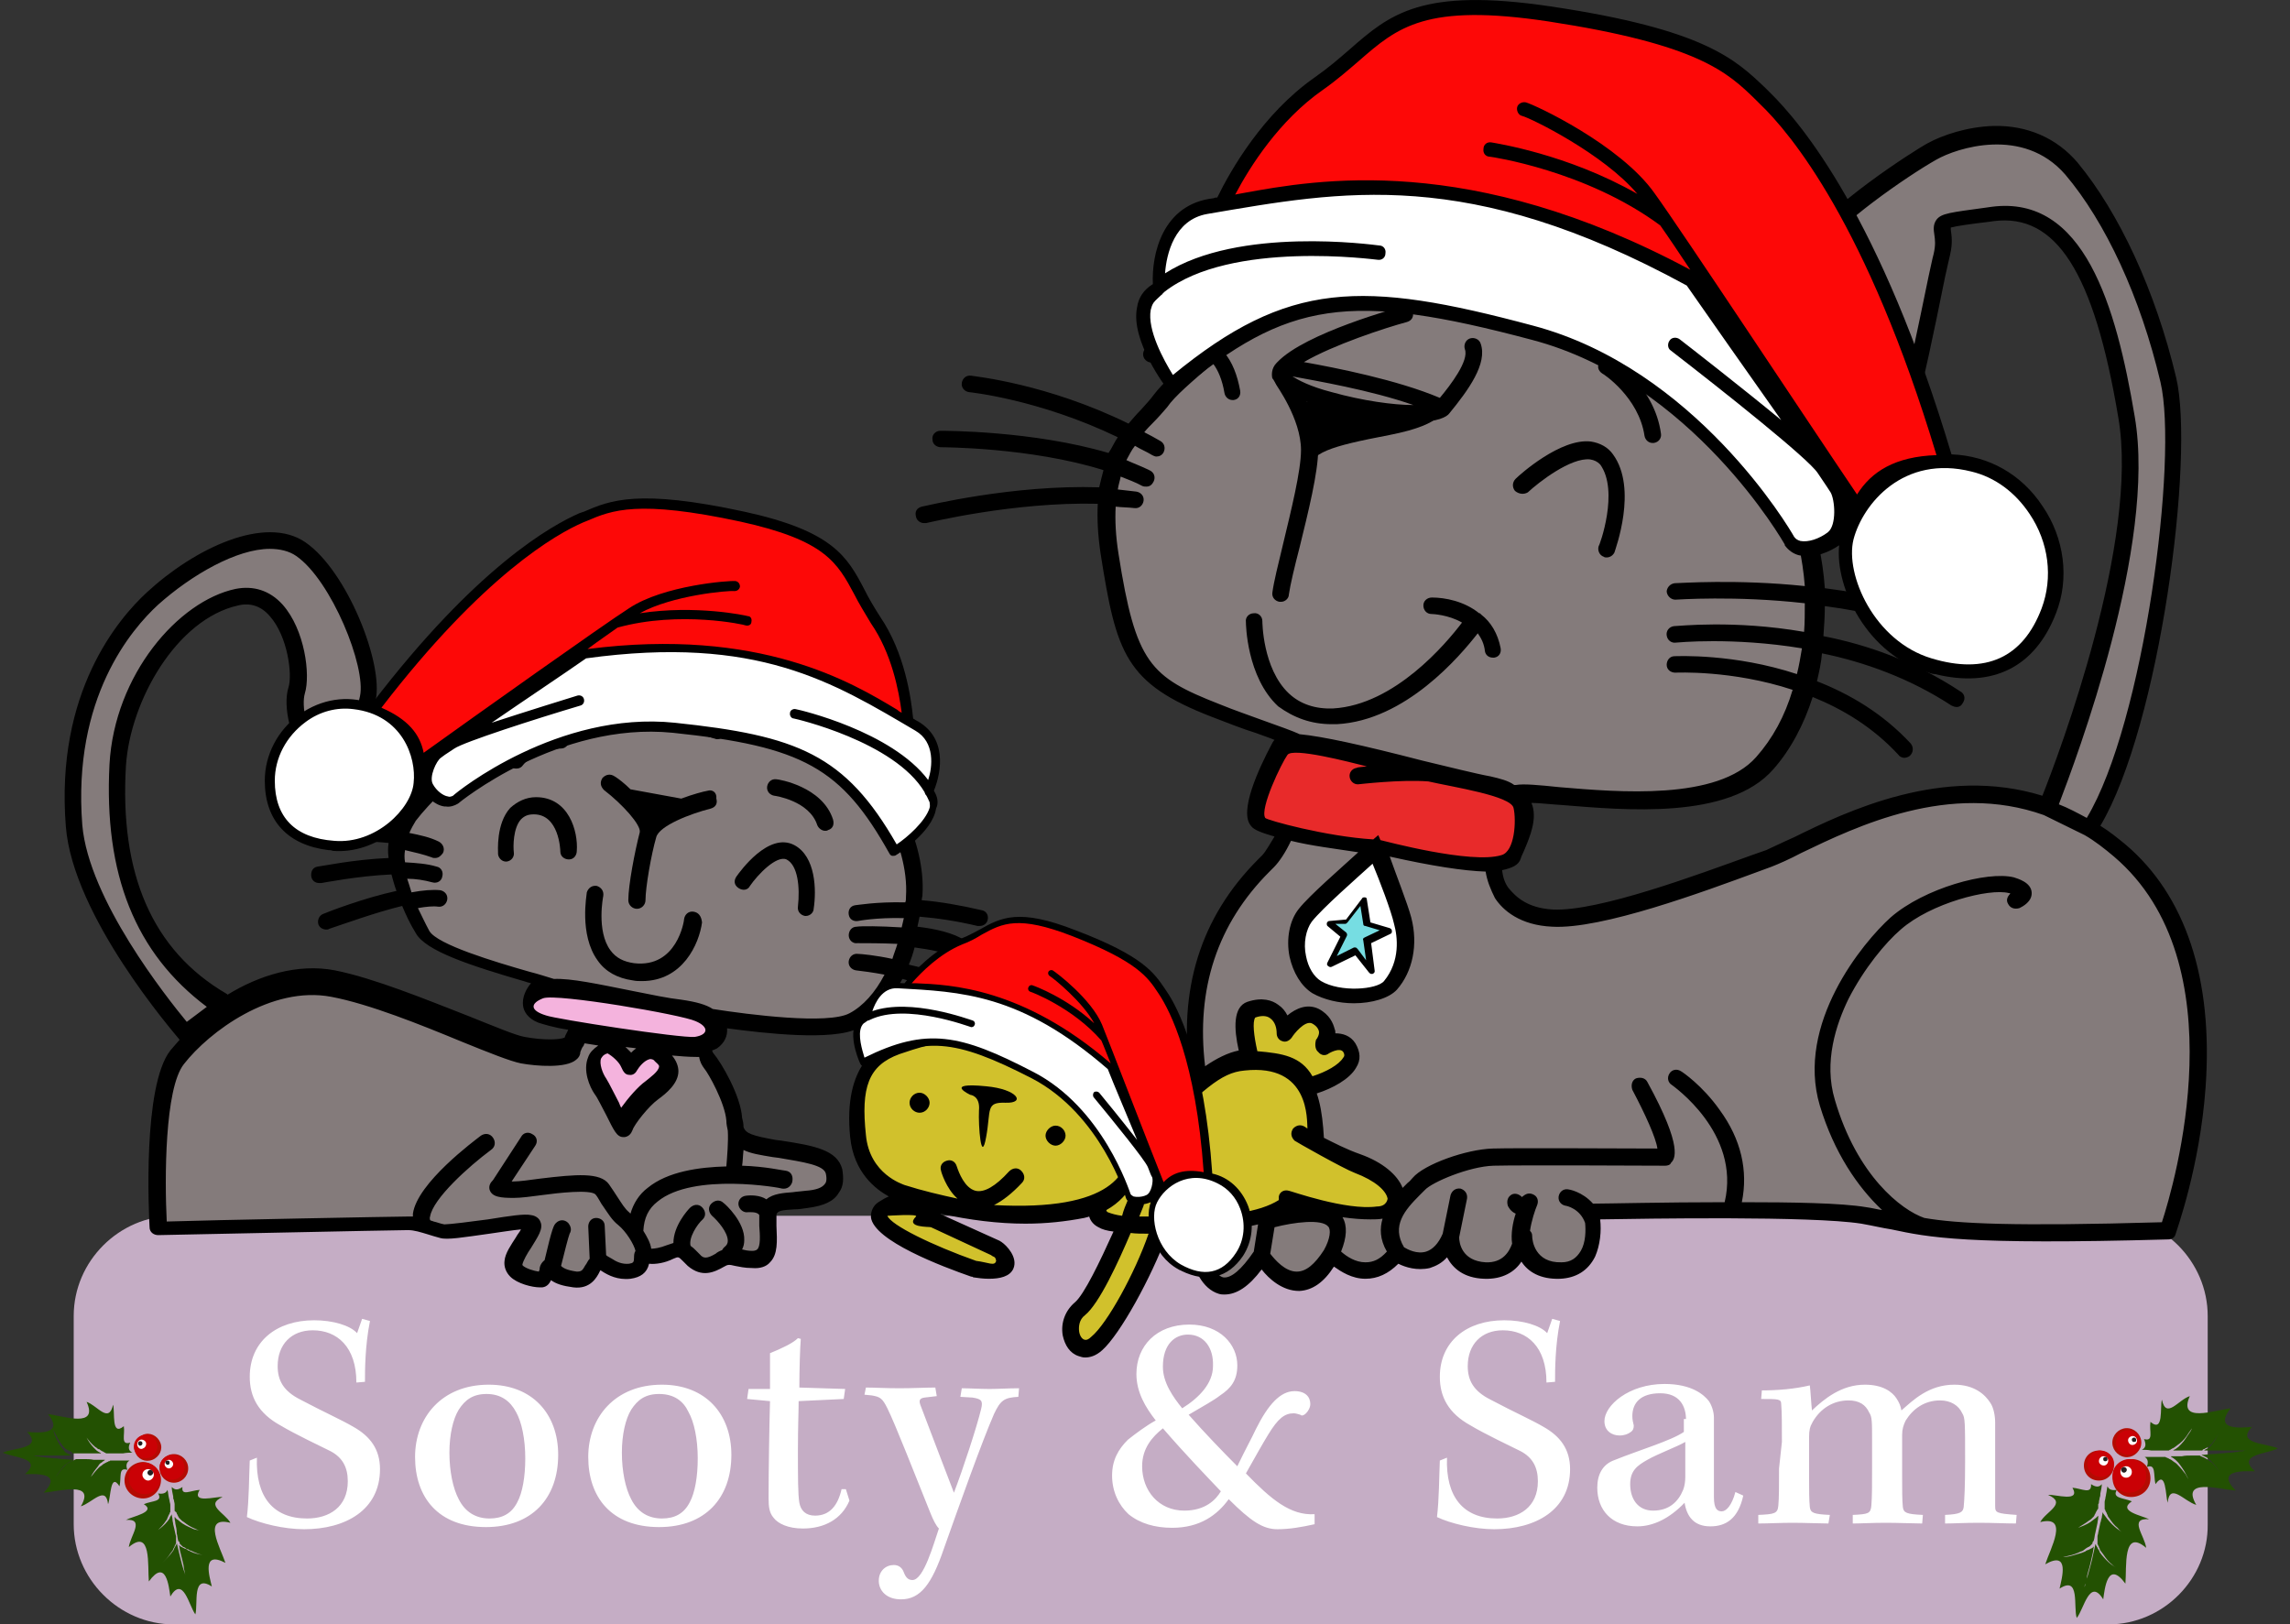
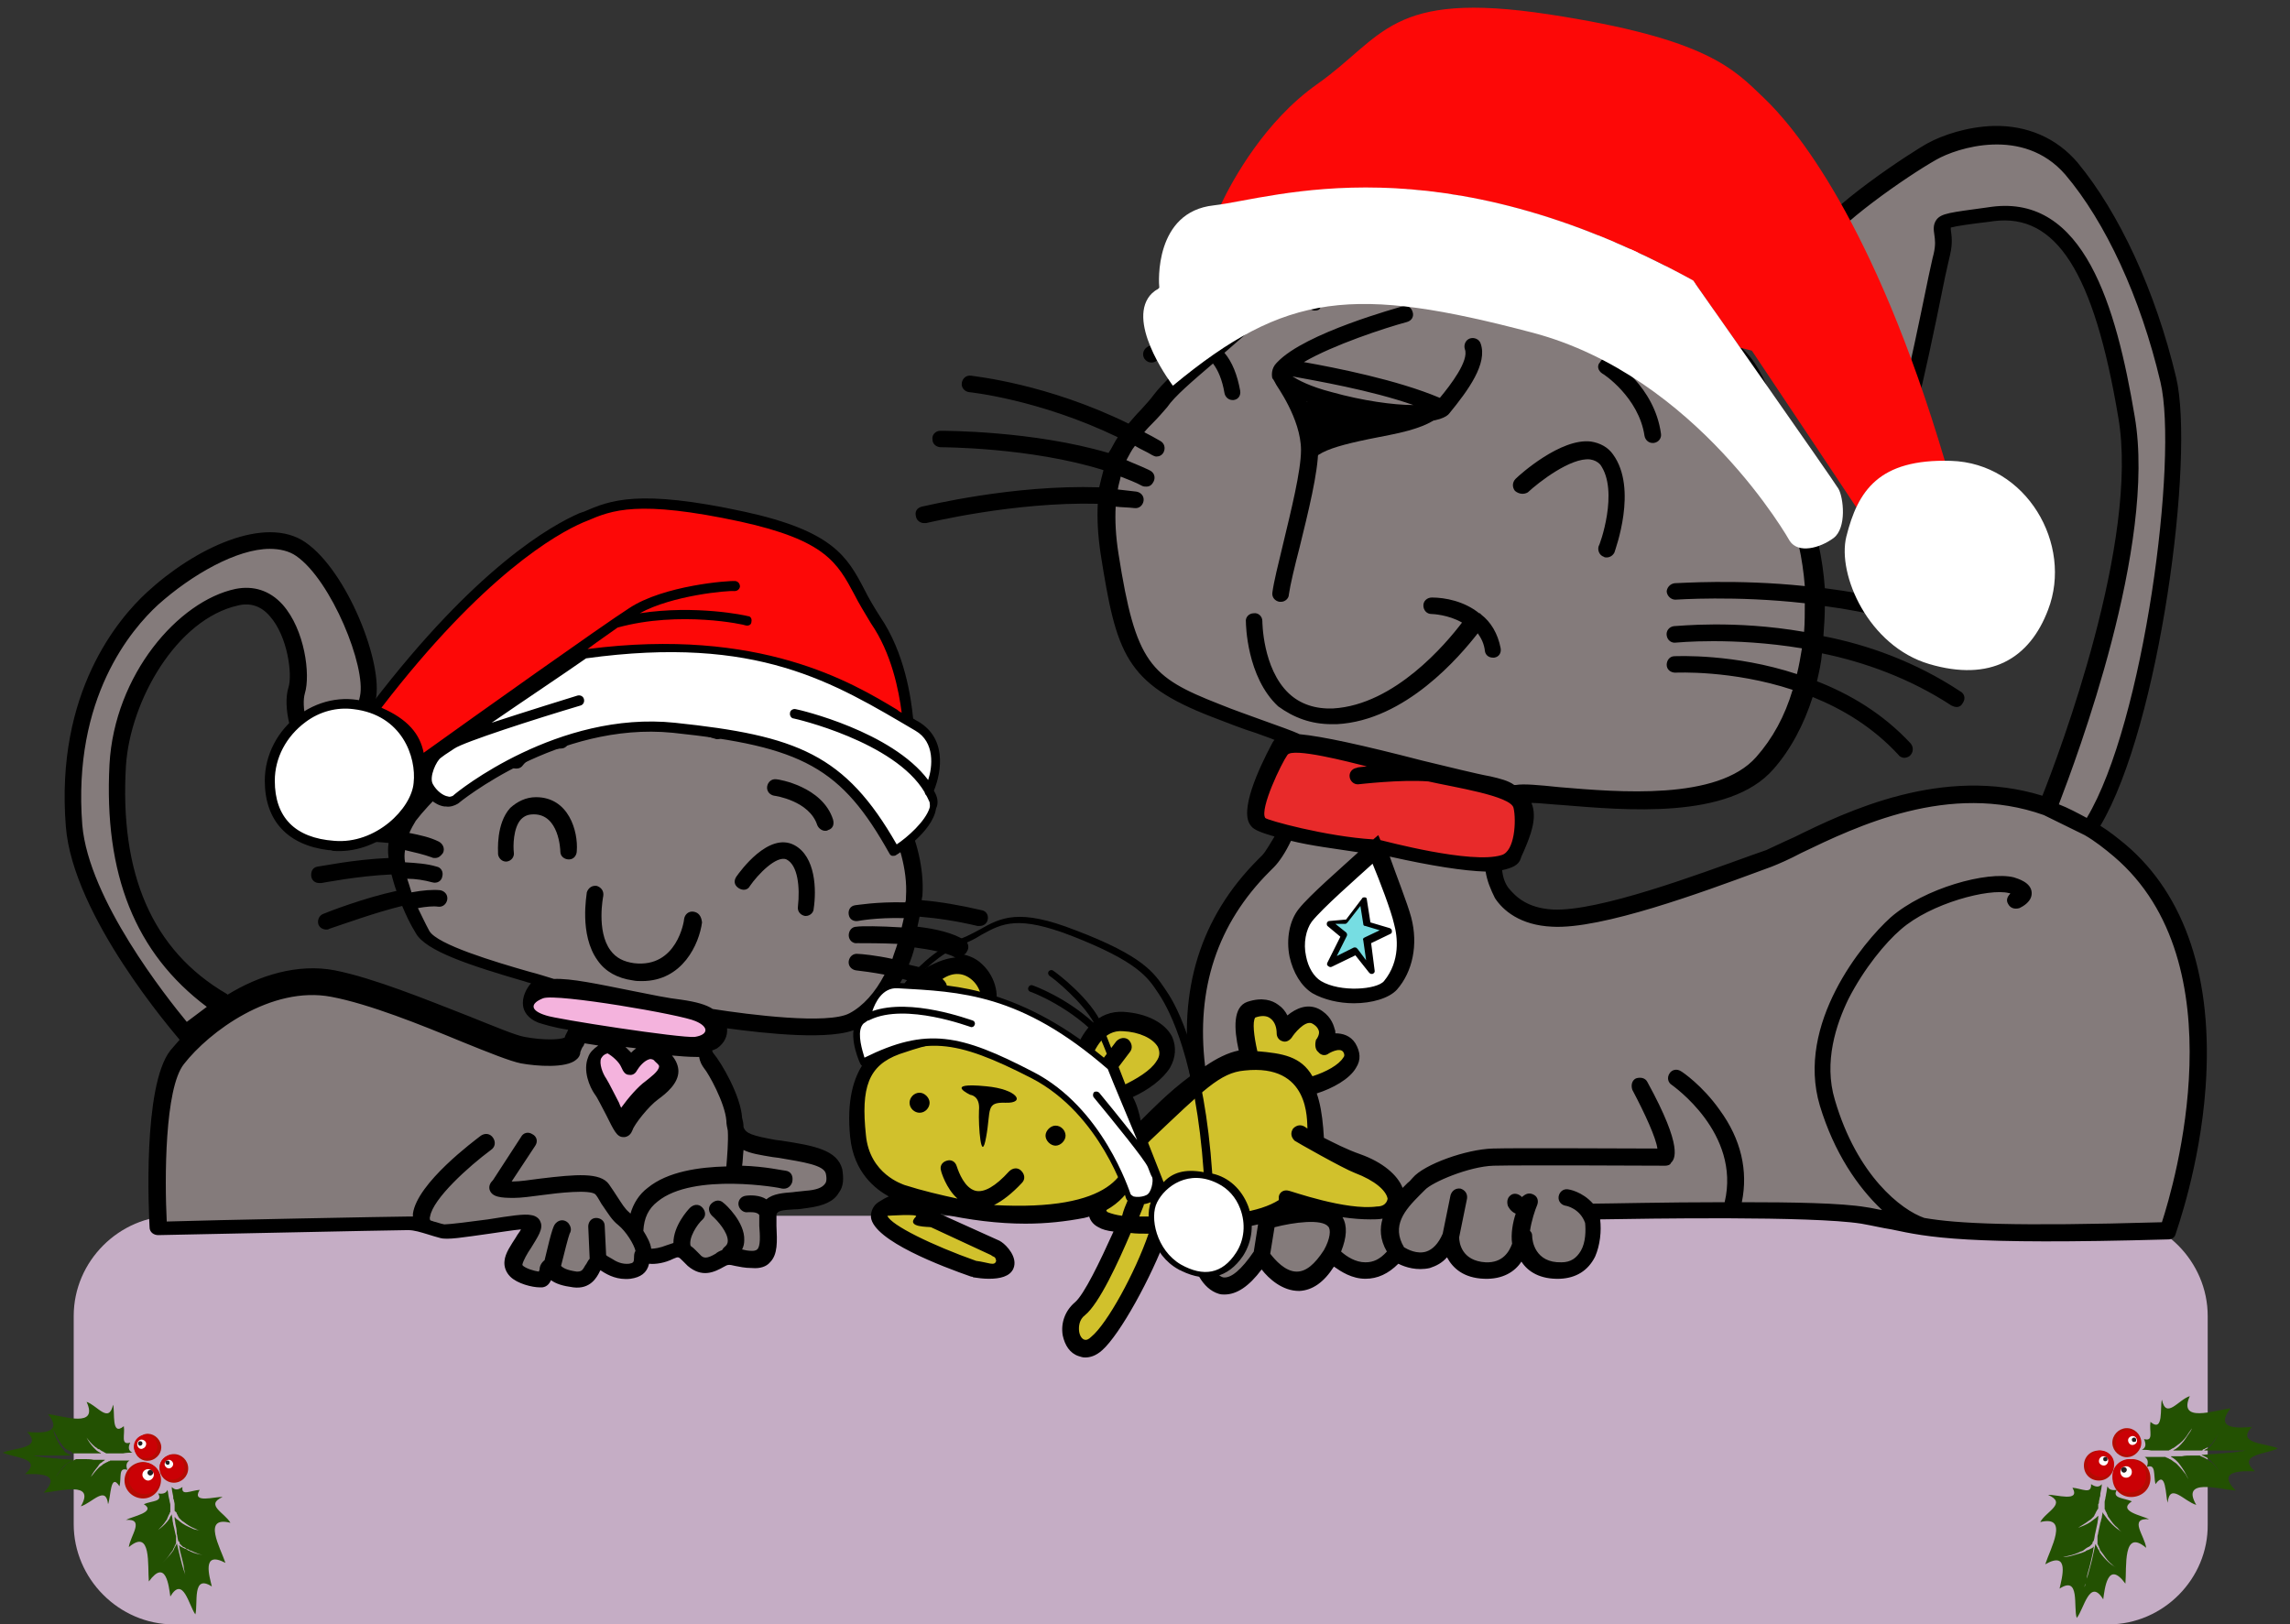
<svg xmlns="http://www.w3.org/2000/svg" version="1.1" id="Layer_1" x="0" y="0" viewBox="0 0 320 227" style="enable-background:new 0 0 320 227" xml:space="preserve">
  <rect x="0" y="0" width="320" height="227" fill="#333333" stroke="none" />
  <style>.st1{fill:#847b7b}.st2{fill:#f4b3dd}.st3{fill:#fff}.st5{fill:#d1c12c}.st7{fill:#fd0807}.st8{fill:#235102}.st9{fill:#b40b02}.st10{fill:#ca0105}.st11{fill:#231f20}</style>
  <path d="M294.6 227H24.3c-7.7 0-14-6.4-14-14v-29.1c0-7.7 6.4-14 14-14h270.2c7.7 0 14 6.4 14 14V213c.1 7.6-6.2 14-13.9 14z" style="fill:#c5adc5" />
  <path class="st1" d="M31 140.9c-13.8-9.4-15-23.8-14.4-33.8.7-12.1 9.4-21.8 16.7-23.4 7.3-1.6 9.4 9.9 8.3 13s1.6 11 5.6 10.4c4-.6 3.3-4.7 4.3-9.4s-4.2-17.1-9.4-20.8c-5.2-3.7-14.6 1-20.9 6.7-6.3 5.7-12.2 16.4-11 31.7 1 12.5 15.6 29.1 15.6 29.1l5.2-3.5zM296.3 118.9c-1.4-1.2-2.9-2.2-4.3-3.2 8.6-12.9 13.7-51.7 11-62.7s-7.3-22.3-13.6-29.5c-6.3-7.3-16-4.3-19.4-2.3-3.4 2-14.5 9.4-16.2 13-1.7 3.7 0 23 0 23 1.8 9.1 9.6 6.1 11 4.8 1.4-1.3 5.3-21.4 6.4-26.4 1-5-3.1-4.3 7.1-5.6 10.2-1.3 15.4 8.7 18.7 28.4 3.4 19.7-11 54.6-11 54.6-16.9-6-33.3 5.2-39 7.2-6.7 2.4-22.9 8.7-30.2 8.3-7.3-.4-9.1-6.3-8-9.6 1.2-3.3-.3-7 3.7-7.7 3.9-.7 26.6 4.4 34.3-4.3 7.7-8.7 9.1-24.7 4.3-36.4-4.9-11.7-3.9-20.6-13.3-23.3 0 0 5.2-19.3-13-27.3 0 0-1.4 1.6-1.4 4.4 0 2.9-2.2 17.4-1.7 19 0 0-6.6-3.3-16.9-3.6 0 0 1.3-16.1-5.6-22-6.9-5.9-4.6 1.7-5.2 4-.7 2.3-5.4 14-5.4 14s-5.4-1.2-8.6 3.6c-.4.5-1.8 2.2-1.8 2.2-4.5 4.8-13.5 11.5-15.9 14.9-2.9 3.9-9.4 7.3-7.2 21.2 2.2 14 3.4 17.4 14.9 21.9s14.2 3.9 12.7 9.3c-1.4 5.3-3.7 10-5.4 12-1.8 2-12.6 11.1-9.6 30.5s-.6 19.4-.2 23.3c.4 3.9 3.6 8.8 8.7.7 0 0 5.2 8.8 9.7-.1 0 0 4.6 5.3 9.1 0 0 0 5 3.6 7.4-2.4 0 0 0 4.5 4.9 4.8 3.4.2 4.6-2.2 5-3.7.2-.7.2-1 .2-1s.1 4.9 5.3 4.8c4.1-.1 4.8-4.6 4.4-7-.1-.6-.3-1.1-.5-1.3 0 0 9.7-.2 19.6-.2 7.5 0 15.2.2 18.7.7 8.3 1.2 7.2 3.2 42.6 2.2.3-.2 13.4-36.4-6.3-53.2z" />
  <path class="st1" d="M127.8 125.4c.6-8.2-5.7-16.7-5.7-16.7.1-2.1-.7-12.4-2.3-16.4-1.7-4-3.9-1.8-6.3 1.2-2.3 3-4.6 9.3-4.6 9.3-7.2-3.4-19.9-3-19.9-3s-.9-9.4-1.3-12.1c-.4-2.7-1.3-6.9-4.6-3.6s-7 13-8.9 14.1c-1.8 1.2-12.5 11-17.2 15.7-3.6 3.6 1.3 15.6 1.8 16.7 1.8 3.4 17.2 6.6 20.9 8.3 3.7 1.7 0 6.5 0 7.4 0 .9-3.4 1.2-6.9.6-3.6-.7-17.6-7.6-26.5-9.3-8.9-1.7-18.1 5-21.8 9.7s-2.6 24-2.6 24 33.2-.7 34.9-.7c1.7 0 3 .7 4.7 1 1.7.4 10.4-1.4 12.1-1.2 1.7.3-2 3.9-2.2 5.7-.3 1.8 3.3 2.4 3.9 2.3.7-.1.7-2.3 1.3-1.7.6.7.9 1.4 3.4 1.7s2.2-2.1 3.1-2.4c.9-.4 2.1 1.6 4.6 1.3 2.4-.3 1.4-2.7 2-2.3.6.4 1.8.6 3.7-.3 2-.7 2.1.1 3.3 1.2 1.2 1 2.2.9 3.7 0 1.4-.9 1.8-.1 4.6 0 2.7.1 2.3-2.3 2.2-5.4s2.2-2.4 5.4-2.9c3.3-.4 4.3-1.8 3.7-3.9-.6-2.1-3.7-2.4-8.3-3.3-3.8-.7-5.1-1.2-5.4-2.9 0-.5-.1-.9-.2-1.3-.1-2.7-2.7-7.1-3.7-8.4-1-1.3-.4-5.9-.4-5.9s16.2 2.1 20.9.7c5.7-1.5 8.5-16.5 8.6-17.2z" />
  <path class="st2" d="M192.4 38s4.8-12.6 5.3-10.8c.6 1.9 3.1 7.5 3.3 11.6M225.8 44.8s.8-15.1 1.8-13.2c.9 1.9 6.9 7.1 6.2 15.5M79.7 97.6s3.8-9.6 4.9-5.9c1 3.8.7 7.2.7 7.2M111.8 104.8s4.4-8.4 4.9-5.9c.6 2.5 1.6 6.6.8 8.1" />
  <path class="st3" d="M192.4 118.8s-7.9 6.6-9.9 9.3c-2.1 2.6-1.6 8.1 1.6 10 3.2 1.9 8.9 1.4 10.3-.3 2.4-2.8 2.3-6.5 1.7-9-.8-2.6-3.7-10-3.7-10z" />
  <path d="M178.8 104.8s-4.5 8.3-3.1 10.1c1.4 1.8 18.4 3.7 18.4 3.7s16.2 3.7 17 1.1c.8-2.6 4.7-8.6-2.6-9.8-7.2-1.2-28.4-7.8-29.7-5.1z" style="fill:#e82a2a" />
  <path class="st2" d="M75.3 138.6s-3 2.8.2 4.1c2.8 1.2 22.3 4.2 24.2 2.9 1.8-1.2 1.3-3.9-4.4-4.7-5.9-.5-17.8-4.2-20-2.3zM85.3 146.3s2.2 1.2 2.7 2.7c0 0 2-3.5 4.3-1.6 2.2 1.8.2 3.5-1.3 4.7-1.6 1.2-3.7 4.1-3.9 5.1-.2.8-2.1-4.1-3.2-5.4-1.1-1.4-2.2-5.1 1.4-5.5z" />
  <path class="st5" d="m139.1 174.5-8.5-3.9s-3-4.3-7.2-1.6c-4.2 2.7 12.6 8.4 12.6 8.4 7.7.9 3.1-2.9 3.1-2.9z" />
  <path class="st5" d="M189.7 162.5c-2.3-.8-4.3-2-5.8-2.8-.1-1.8-.3-3.7-.7-5.6-.2-.7-.4-1.4-.6-2 3.5-1 7.5-3.1 5.9-5.5-1.2-1.8-3.7-.2-3.7-.2.7-.8 1.3-2.9-1-4.1-2.2-1.1-4.3 2.3-4.3 2.3 0-1.5-1.2-4.4-4.7-3.2-1.4.5-.8 4.2-.2 6.8h-.1c-5-.6-14.9 10.1-14.9 10.1-.5.5-.9.9-1.3 1.4.1-.9 0-1.8-.1-2.3-.2-1.1-.5-2.5-1.8-4.2 2.3-.9 5-2.5 6-4.2 1.8-2.8-.8-5.7-5.6-6-4.1-.3-5.5 4.5-5.8 5.7-.6-.4-1.2-.7-1.9-1.1-4.1-2.3-8.3-3-12.4-3 0-.9.3-2.2.9-3.4 1.4-2.3-1.8-8.9-7.9-5-4.5 3-.9 6.9 1.2 8.8-1.7.3-3.3.7-4.8.9-5.7 1.3-7.4 6.4-6.7 12.9.7 6.5 6.3 8.1 6.3 8.1 9.6 3 17.9 3.7 25.2 2.1.7-.2 1.4-.4 2.1-.7-.2 1 .1 1.8.8 2.2.7.3 1.8.6 3.2.7-1.6 3.8-4.5 10.2-6.4 11.8-2.8 2.2-.7 7.5 2.3 4.9 2.4-2.1 7.1-10.6 9-16.5 4.9-.1 10.5-.7 13.5-1.4 2.8-.7 4.2-1.4 5.2-2.1 3.1.7 11.7 2.5 13.4 1.1 2.3-1.8.4-4.8-4.3-6.5z" />
  <path d="M201.5 57s.9 2.2-7.4 3.8c-8.3 1.6-11 2.4-11.5 5.2-.6 2.8.5-6.9-1.5-10l6.3.4c.1 0 12.2 3 14.1.6z" />
  <path style="fill:#76dde2" d="m190.4 125.7-2.4 3.1-2.4.2 2.1 1.8-1.9 3.9 3.5-1.8 2.1 2.7-.5-4.2 3-1.4-3-.9z" />
-   <path class="st3" d="M35.9 203.7c-.2 5.5 2.3 8.5 7 8.5 3.1 0 5.7-1.6 5.7-5.2 0-1.9-.7-3.3-2.4-4.2-1.4-.7-5-2.4-7-3.6-3.1-1.7-4.3-4-4.3-6.8 0-4.9 3.7-7.9 9-7.9 2.6 0 5 .7 6 1.8l.7-2 1.1.3c-.7 3.5-.7 6.9-.7 8.5l-1.2.1c0-5-2.7-7.3-6.1-7.3-3 0-4.9 2-4.9 5 0 2 .8 3.5 3.2 4.7 3.4 1.8 5.7 2.8 7.4 3.8 2.3 1.3 3.7 3.1 3.7 5.9 0 5.7-4.8 8.4-10.6 8.4-2.8 0-6.1-.8-8-1.7.3-2.4.3-5.7.4-7.9l1-.4zM68.3 193.5c6.1 0 9.7 4.1 9.7 9.8 0 6.1-3.7 10.1-10.1 10.1-6.7 0-9.9-4.2-9.9-9.8 0-5.5 3.7-10.1 10.3-10.1zm-.3 1.3c-1.9 0-3 .8-3.9 2.2-.8 1.3-1.3 3.5-1.3 6 0 2.6.5 5 1.3 6.5.9 1.8 2.4 2.7 4.3 2.7 1.8 0 3.1-.7 3.9-2.3.7-1.3 1.1-3.5 1.1-6.1 0-2.7-.5-5.1-1.3-6.5-.8-1.5-2.1-2.5-4.1-2.5zM92.5 193.5c6.1 0 9.7 4.1 9.7 9.8 0 6.1-3.7 10.1-10.1 10.1-6.7 0-9.9-4.2-9.9-9.8 0-5.5 3.7-10.1 10.3-10.1zm-.4 1.3c-1.9 0-3 .8-3.9 2.2-.8 1.3-1.3 3.5-1.3 6 0 2.6.5 5 1.3 6.5.9 1.8 2.4 2.7 4.3 2.7 1.8 0 3.1-.7 3.9-2.3.7-1.3 1.1-3.5 1.1-6.1 0-2.7-.5-5.1-1.3-6.5-.7-1.5-2-2.5-4.1-2.5zM118.1 194.1l-.2 1.4-6.3.3c0 1.5-.1 3.5-.1 6.8 0 3.9 0 6.2.2 7.4.2 1.1.9 1.8 2.2 1.8 2.1 0 3.2-1.5 3.7-3.7h.6l.5 1.6c-1.1 2.6-3.5 3.9-6.5 3.9-2.1 0-3.5-.7-4.1-1.5-.6-.7-.7-1.5-.7-2.8 0-3.6.1-10 .2-13.5l-3.2-.3.2-1.4h3v-5c1.7-.7 3.2-1.4 3.9-2.1l.4.1c-.1 1.1-.2 4.4-.2 6.8l6.4.2zM121 193.9c1.2 0 2.7.1 4.7.1 1.8 0 3.7-.1 5-.1l.2 1.2-1.7.2c-.7.1-.8.4-.6 1 1.5 4 3.9 10.2 4.7 12.3 1.3-3.4 3.2-9.2 3.8-11.7.3-1.2 0-1.4-1.2-1.6l-1.7-.1.2-1.2c1 0 2.6.1 3.9.1 1.2 0 2.6-.1 4.1-.1l-.1 1.2c-2 .1-2.5.5-3.4 2.4-1.7 3.9-4.8 12.6-7 18.8-1.7 5-3.3 7.1-6 7.1-2 0-3.1-1.2-3.1-2.6 0-1.4 1-2.2 2.1-2.2.7 0 1.1.4 1.3.8.3.8.6 1.3 1.3 1.3 1.6 0 3-5.2 3.7-7.2-.4-.4-.8-1.2-1.2-2.2-2.1-5.2-4.9-12.4-6-14.6-.7-1.4-1-1.6-2.2-1.8l-1-.1.2-1zM183.7 213c-1.8.4-3.5.7-5.2.7-2 0-3.7-1.1-6.8-4.2-1.6 2.2-4 4-7.9 4-2.4 0-4.5-.6-6.1-1.9-1.4-1.3-2.3-3.2-2.3-5.4s.9-3.7 2.2-5c1-.8 2.6-2 3.9-2.7-1.4-1.8-2.7-3.9-2.7-6.5 0-3.9 2.8-6.9 7.4-6.9 4.3 0 6.7 2.8 6.7 5.7 0 2.1-.9 3.2-2.4 4.2-.9.7-2.2 1.4-4.4 2.7 2.2 2.5 4.8 5.2 6.8 7.2 1.3-2.7 1.9-3.7 2.6-5.2 1.7-3.4 3.4-5.3 5.4-5.3 1.5 0 2.2.8 2.2 1.8 0 .5-.3 1-.6 1.3-.3.3-.6.4-.8.2-.3-.1-.7-.2-.9-.2-1.3 0-2.2.7-3.6 3-.8 1.3-1.8 3.1-3.1 5.4 3.5 3.6 6.2 5.9 9.6 5.7v1.4zm-24.1-8.1c0 3.4 2.3 6.2 5.9 6.2 2.9 0 4.4-1.5 5.1-2.7-1.9-2-4.9-5.1-8.1-8.8-1.5 1.2-2.9 2.8-2.9 5.3zm6.4-18.4c-1.8 0-3.5 1.3-3.5 4.5 0 2.2 1.4 4.2 2.7 5.8 2.4-1.5 4.3-3.5 4.3-5.9.1-2.5-1.2-4.4-3.5-4.4zM202.2 203.7c-.2 5.5 2.3 8.5 7 8.5 3.1 0 5.7-1.6 5.7-5.2 0-1.9-.7-3.3-2.4-4.2-1.4-.7-5-2.4-7-3.6-3.1-1.7-4.3-4-4.3-6.8 0-4.9 3.7-7.9 9-7.9 2.6 0 5 .7 6 1.8l.7-2 1.1.3c-.7 3.5-.7 6.9-.7 8.5l-1.2.1c0-5-2.7-7.3-6.1-7.3-3 0-4.9 2-4.9 5 0 2 .8 3.5 3.2 4.7 3.4 1.8 5.7 2.8 7.4 3.8 2.3 1.3 3.7 3.1 3.7 5.9 0 5.7-4.8 8.4-10.6 8.4-2.8 0-6.1-.8-8-1.7.3-2.4.3-5.7.4-7.9l1-.4zM235.6 198.4c0-1.9-.9-3.7-3.6-3.7s-3.9 1.3-3.9 3.2c0 .5.1.9.2 1.3 0 .4-.1.7-.4.9-.4.3-.9.5-1.6.5-1 0-2.1-.6-2.1-2 0-2.2 3.4-5.2 8.4-5.2 3.8 0 5.5 1.5 6.2 2.4.4.6.7 1.5.7 2.3v11.1c0 1.7.5 2 1.1 2s1.4-.8 1.9-2.7l1.1.5c-.7 3.2-2.4 4.3-4.6 4.3-2.3 0-3.3-1.4-3.6-3.3-2.1 2.2-4.4 3.3-6.6 3.3-3.6 0-5.6-2.3-5.6-5.4 0-1.8.7-3.3 2.5-3.9 3.2-1.3 7.9-2.7 9.6-3.9v-1.8h.3zm-7.8 9c0 2.1 1.1 3.7 3.2 3.7 2.2 0 3.5-1.2 4.2-2.9.2-.5.3-1.2.3-1.8v-4.9c-1.2.7-3.7 1.6-5.3 2.5-1.4.8-2.4 1.5-2.4 3.4zM249 201.5c0-2.3 0-4.2-.1-5.3 0-.7-.4-.7-2.8-.7l.1-1.2c2.2 0 4.6-.2 6.7-.7.1.7.2 2.7.3 3.5 1.7-1.6 4.1-3.6 7.4-3.6 2.5 0 3.8 1 4.4 1.9.4.6.6 1.1.7 1.7 1.6-1.4 3.8-3.6 7.4-3.6 2.8 0 4.3 1.4 5 2.5.5.7.7 1.9.7 2.8v11.7c0 .9.2 1 3 1.2l-.1 1.2c-1.4 0-3.2-.1-5.2-.1s-3.5.1-4.7.1v-1.2c2.2-.1 2.5-.4 2.6-1.1.1-1 .2-2.9.2-6.4 0-5.4 0-6.1-.4-6.7-.5-1.1-1.6-1.8-3.1-1.8-2.2 0-3.8 1.2-4.8 2.8-.3.6-.5 1.2-.5 2v5.9c0 1.6 0 3.3.1 4.2.1.8.5 1 2.8 1.1l-.1 1.2c-1.1 0-3.3-.1-5.1-.1-1.9 0-3.4.1-4.6.1v-1.2c2.2-.1 2.5-.2 2.6-1.3.1-1.3.1-2.7.1-5.4v-3.5c0-2.9 0-3.5-.4-4.1-.5-1.1-1.4-1.7-2.9-1.7-2.1 0-3.9 1.1-5 3-.4.7-.5 1.2-.5 2.1v5.7c0 1.8 0 3.1.1 4.1.1.8.5 1 2.8 1.1l-.2 1.2c-1.1 0-3.3-.1-5-.1s-3.4.1-4.8.1v-1.2c2.3-.1 2.7-.2 2.8-1.3.1-1 .1-2.8.1-5.2l.4-3.7z" />
  <path d="M74.9 111.4c-1.4 0-2.6.6-3.6 1.5-2 2.2-1.7 6-1.7 6.5.1.6.6 1 1.1 1h.1c.7-.1 1.1-.7 1-1.3-.1-.8-.1-3.4 1-4.6.5-.5 1-.7 1.8-.7 3.5 0 3.7 4.9 3.7 5.2 0 .7.6 1.1 1.2 1.1.7 0 1.1-.6 1.1-1.2.2-2.7-1.1-7.5-5.7-7.5zM111 118.1c-3.6-1.9-7.6 3.7-8.1 4.4-.4.6-.3 1.2.3 1.6s1.3.3 1.6-.3c1.1-1.6 3.7-4.3 5.1-3.7 1.6.8 1.9 3.9 1.6 6.6-.1.7.4 1.2 1 1.3h.1c.6 0 1.1-.5 1.1-1 .4-2.6.3-7.3-2.7-8.9zM108.5 108.9c-.7-.1-1.2.4-1.3 1-.1.7.4 1.2 1 1.3.1 0 4.9.7 6 4.1.2.5.7.8 1.1.8.1 0 .3 0 .4-.1.7-.2.9-.8.7-1.5-1.5-4.6-7.6-5.6-7.9-5.6zM71.5 107.2c.2.2.5.2.7.2.4 0 .7-.2.9-.5.1-.1 1.6-2.2 5.3-2.3.7 0 1.1-.6 1.1-1.2s-.6-1.1-1.2-1.1c-5 .3-7 3.3-7.1 3.4-.3.4-.1 1.2.3 1.5zM96.9 127.4c-.7-.1-1.2.4-1.3 1 0 .3-1 6.9-7 6.2-1.4-.2-2.5-.7-3.3-1.8-2-2.7-1-7.6-1-7.6.1-.7-.3-1.2-.9-1.4-.7-.1-1.2.3-1.4.9 0 .3-1.1 5.9 1.5 9.5 1.1 1.6 2.8 2.5 4.9 2.8.5.1.8.1 1.3.1 5.7 0 8-5.2 8.4-8.2-.1-.9-.5-1.4-1.2-1.5zM223.9 52.2c.1 0 5.1 3.3 5.9 8.7.1.6.6 1 1.1 1h.2c.7-.1 1.1-.7 1-1.3-.9-6.6-6.6-10.2-6.9-10.4-.6-.4-1.3-.2-1.6.4-.5.5-.3 1.2.3 1.6zM178.2 53.5c0 .1.1.1.1.2s3.5 4.8 3.5 9.2c0 2.9-1.4 8.5-2.5 13.1-.7 2.9-1.3 5.3-1.5 6.8-.1.7.4 1.2 1 1.3h.2c.6 0 1.1-.5 1.1-1 .2-1.4.8-3.9 1.5-6.6 1.2-4.9 2.6-10.5 2.6-13.7 0-2.4-.8-4.9-1.7-6.7 2.5.9 5.4 1.6 7.1 2 3.5.7 6 .9 7.9.9 3.5 0 4.7-.8 5-1.2 2.7-3.3 5.4-7 4.4-9.8-.2-.6-.9-.9-1.5-.7-.6.2-.9.9-.7 1.5.6 1.6-2 5-3.5 6.8-5.9-2.5-14.5-4.2-19-5 4.1-2.4 11.4-4.8 14.4-5.6.7-.2 1-.8.8-1.4-.2-.7-.8-1-1.4-.8-.6.2-13.6 3.7-17.5 7.8l-.1.1c-.8.8-.7 1.8-.6 2.2.1 0 .2.3.4.6zm7.9 1.3c-3.1-.8-4.7-1.7-5.5-2.2 3.2.6 10.9 1.9 16.9 4-2.8 0-7.1-.6-11.4-1.8zM213.5 68.8c1.5-1.4 6-4.9 8.7-4.6.6.1 1 .3 1.4.7 2.7 3.7-.1 11.4-.2 11.4-.2.6.1 1.3.7 1.5.1.1.3.1.4.1.5 0 .9-.3 1.1-.7.1-.4 3.3-8.9-.2-13.7-.7-1-1.8-1.6-3.1-1.8-4.2-.5-9.9 4.6-10.5 5.2-.5.5-.5 1.2-.1 1.7.6.5 1.3.5 1.8.2zM191.9 39.1c.6.2 1.3-.1 1.5-.7 1.2-3.3 2.8-6.9 3.7-8.9.1.1.1.3.2.5.9 2.4 2.3 6.2 2.4 9 0 .7.6 1.1 1.2 1.1h.1c.7 0 1.1-.6 1.1-1.2-.1-3.2-1.6-7.1-2.6-9.7-.4-.9-.7-1.7-.7-2.2-.2-.7-.7-1-1.2-1-.8 0-1.9-.1-6.4 11.7-.2.5.2 1.2.7 1.4zM225.8 45.9c.7 0 1.2-.5 1.2-1.1.2-3.9.6-8.3.9-10.8 2 2.6 5.2 6.8 4.7 12.9-.1.7.5 1.2 1 1.3h.1c.6 0 1.1-.5 1.2-1 .6-7-3.2-12-5.2-14.6-.5-.7-.8-1.1-1-1.4-.4-.7-1-.8-1.5-.7-.9.2-1.8.4-2.5 14.4-.1.4.5 1 1.1 1zM79.2 98.7c.6.3 1.3-.1 1.5-.7.8-2.2 2.1-4.5 2.8-5.5.8 3.4.6 6.3.6 6.3-.1.7.4 1.2 1 1.3h.1c.6 0 1.1-.5 1.1-1 0-.2.4-3.7-.7-7.6-.4-1.5-1.3-1.7-1.8-1.8-.6 0-2.3-.1-5.3 7.5-.1.6.1 1.3.7 1.5zM118.1 99.7c-.1-.4-.2-.7-.2-1-.3-1.1-1.1-1.4-1.3-1.4-.7-.1-2-.3-5.8 6.9-.3.6-.1 1.3.5 1.6.6.3 1.3.1 1.6-.5.9-1.8 2.2-3.7 3-4.9.4 1.8 1.1 5.2.7 6.1-.3.6-.1 1.3.6 1.6.2.1.4.1.6.1.5 0 .8-.3 1-.7.6-1.4 0-4.1-.7-7.8zM137.8 151.8c-6.1-.6-2.2 1.2-2.2 1.2s1.4.1 1.2 2.2c-.1 2.1.3 7.6 1 3.7.7-3.8-.1-4.9 2.7-4.8 2.9.1 1.7-1.9-2.7-2.3zM128.5 152.7c-.8 0-1.4.7-1.4 1.4 0 .8.7 1.4 1.4 1.4.8 0 1.4-.7 1.4-1.4s-.7-1.4-1.4-1.4zM147.5 157.3c-.7 0-1.4.7-1.4 1.4s.7 1.4 1.4 1.4 1.4-.7 1.4-1.4-.6-1.4-1.4-1.4zM186.1 101.2h.7c9.6-.5 17.2-9.5 19.7-12.7.5.7.9 1.5 1 2.5.1.6.6.9 1.1.9h.2c.7-.1 1-.7.9-1.3-.4-2.1-1.4-3.7-2.7-4.7l-.2-.2h-.1c-2.1-1.7-4.8-2.2-6.6-2.2-.7 0-1.2.5-1.2 1.1 0 .7.5 1.2 1.1 1.2.2 0 2.4.1 4.3 1.2-2.2 2.9-9.4 11.5-18 12-2.5.1-4.6-.6-6.2-2.1-3.7-3.5-3.7-10.1-3.7-10.1 0-.7-.6-1.2-1.2-1.1-.7 0-1.2.6-1.1 1.2 0 .3.1 7.7 4.5 11.8 2.2 1.6 4.6 2.5 7.5 2.5zM187.3 130.9l-1.8 3.6c-.1.2-.1.4.1.5.1.1.3.2.5.1l3.3-1.6 1.9 2.4c.1.1.2.2.3.2h.2c.2-.1.3-.2.3-.4l-.5-3.9 2.7-1.3c.2-.1.2-.2.2-.4s-.1-.3-.3-.4l-2.7-.8-.5-3.2c0-.2-.1-.3-.3-.3s-.3 0-.4.2l-2.2 2.9-2.3.2c-.2 0-.3.1-.4.3 0 .2 0 .3.1.4l1.8 1.5zm.7-1.8c.1 0 .2-.1.3-.2l1.8-2.3.4 2.5c0 .2.1.3.3.3l2 .6-2.1 1c-.2.1-.3.2-.2.4l.4 2.8-1.2-1.6c-.1-.1-.2-.2-.3-.2h-.2l-2.4 1.2 1.4-2.8c.1-.2 0-.4-.1-.5l-1.5-1.2h1.4z" />
-   <path d="M98.9 110.5c-.6.1-2.1.5-3.7 1.1l-7.1-1.3c-.8-.8-1.7-1.5-2.2-1.8-.6-.4-1.2-.3-1.7.2-.4.6-.3 1.2.2 1.7 2.6 2 5.2 4.9 5 5.9-.7 2.7-1.6 7.4-1.6 9.5 0 .7.6 1.2 1.2 1.2.7 0 1.2-.6 1.2-1.2 0-1.8.8-6.4 1.5-8.8.4-1.6 4.8-3.3 7.6-4 .7-.2 1-.7.8-1.4.1-.9-.6-1.3-1.2-1.1z" />
  <path d="M297 118c-1.1-.9-2.2-1.8-3.5-2.6 8.3-14 13.2-51.5 10.6-62.6-2.9-12.2-8-23.1-13.8-30.1-2.9-3.4-7-5.2-11.7-5.1-3.7.1-7.2 1.3-9.2 2.4-1.9 1-14.6 9.2-16.7 13.6-1.8 3.8-.3 21.6-.1 23.6v.1c.9 4.6 3.4 6.3 5.2 6.9 3.2 1 6.7-.5 7.9-1.5 1.1-1 2.7-7.1 6.1-24 .3-1.3.5-2.3.7-3.1.4-1.7.2-2.7.1-3.5v-.3c.7-.2 2.7-.5 5.3-.8l.7-.1c8.7-1.1 14 7.1 17.4 27.4 3 17.2-8.3 47.1-10.6 52.9-13.9-4.3-27.4 2.2-34.7 5.8-1.6.7-3 1.4-3.9 1.8l-2 .7c-7.5 2.7-21.4 7.9-27.8 7.6-3.6-.2-5.2-1.8-6.2-3-.6-.8-.8-1.7-.9-2.5 1.4-.3 2.3-.7 2.6-1.6.1-.4.3-.7.5-1.2.8-1.9 1.9-4.5 1-6.6 1 0 2.6.2 4.3.3 8.7.7 23.3 2.1 29.5-5 2.4-2.7 4.3-6.3 5.5-10.1 4.2 1.7 8.4 4.2 12 8.1.2.3.6.4.8.4s.6-.1.8-.3c.5-.5.5-1.2.1-1.7-3.9-4.2-8.5-6.9-13.1-8.7.3-1.3.6-2.6.7-3.9 5.9 1.2 12.3 3.5 18.1 7.3.2.1.5.2.7.2.4 0 .7-.2.9-.6.4-.6.2-1.3-.4-1.6-6.2-4.1-12.9-6.5-19.1-7.7.1-1.4.2-2.8.2-4.2 6.1.8 12.5 2.3 17.8 5.1.2.1.4.1.6.1.4 0 .8-.2 1-.7.3-.6.1-1.3-.5-1.6-5.6-3-12.5-4.6-18.9-5.4-.3-4.2-1.2-8.4-2.8-12.4-1.4-3.3-2.2-6.5-3.1-9.3-2-6.7-3.6-12.1-9.9-14.4.7-4.3 2.4-20.3-14-27.6-.5-.2-1-.1-1.3.3-.1.1-1.8 2-1.8 5.2 0 1.1-.4 4.2-.7 7.6-.6 4.9-.9 7.9-.9 9.6-.7-.3-1.8-.7-3.1-1-.7-1.9-1.8-3.1-3.2-3.6-2.3-.7-4.7.8-4.8.9-.3.2-.5.6-.5.9-.9-.1-1.9-.2-2.9-.2.2-4 .1-16.5-6.1-21.7-2.6-2.2-4.2-2.9-5.5-2.2-1.6.7-1.5 2.9-1.5 4.9 0 .7 0 1.6-.1 2.1-.5 1.7-3.4 8.8-5.1 12.9-1.9-.2-6.1.1-8.8 4.1-.2.3-.5.7-.7 1-2.4-.2-4.8-.2-5.5-.1-.7 0-1.1.6-1.1 1.2 0 .7.6 1.1 1.2 1.1h3.4c-1.9 1.9-4.3 4-6.6 5.9-.2-.1-.3-.2-.5-.3-3.9-1.7-8.6 1.3-8.8 1.4-.6.4-.7 1.1-.4 1.6.4.6 1.1.7 1.6.4 0 0 3.3-2.2 6-1.4-2.7 2.3-5.1 4.5-6.3 6.1-.5.7-1.1 1.3-1.8 2.1-.6.6-1.1 1.2-1.7 1.9-11.4-5.6-21.5-6.6-22-6.7-.7-.1-1.2.4-1.3 1-.1.7.4 1.2 1 1.3.1 0 9.8 1 20.8 6.3-.5.7-.8 1.5-1.3 2.2-10.5-3.1-22.8-3.1-23.5-3.1s-1.2.6-1.1 1.2c0 .7.6 1.1 1.2 1.1.1 0 12.5 0 22.7 3.2-.2.7-.4 1.6-.6 2.4-12.1-.4-24.2 2.6-24.8 2.7-.7.2-1 .7-.8 1.4.1.6.7.9 1.1.9h.3c.1 0 12.2-3 24-2.7-.1 2.1 0 4.3.4 7 2.2 13.9 3.4 18.1 15.6 22.8 2.3.9 4.4 1.7 6 2.2 1.1.4 2 .7 2.7 1-.2.2-.3.4-.4.6-1.8 3.4-4.6 9.4-2.9 11.4.4.6 1.6 1 3.3 1.5-.7 1.1-1.2 2.1-1.8 2.7l-.5.5c-8.1 8.1-11.2 18.3-9.5 30.3-3 2.2-5.7 5-6.9 6.2-.2-1-.5-2.2-1.1-3.3 2.2-1 4.2-2.5 5.2-4.1.8-1.4.9-2.9.3-4.3-1-2-3.6-3.3-6.8-3.5-3.6-.2-5.6 2.6-6.6 5.1-.2-.1-.4-.3-.7-.4-3.8-2.2-7.9-3-11.6-3.1.1-.6.3-1.1.7-1.7 1-1.8.4-4.7-1.5-6.5-.5-.5-1.3-1.1-2.6-1.4.2-.1.3-.2.4-.4.4-.6.2-1.3-.3-1.6-1.5-1-4-1.6-6.6-1.9.1-.5.2-.9.3-1.4 2.4.2 5.2.6 8.1 1.3h.3c.6 0 1-.4 1.1-.8.2-.7-.2-1.3-.8-1.4-3-.7-5.9-1.2-8.4-1.4 0-.3.1-.5.1-.7.5-7.7-4.5-15.4-5.7-17 0-3-.7-12.5-2.4-16.5-.7-1.8-1.7-2.7-2.9-2.9-2-.3-3.7 1.7-5.3 3.7-1.9 2.3-3.6 6.4-4.3 8.4-1.2-.5-2.5-.8-3.8-1.2l.3-.3c.5-.5.6-1.2.1-1.7s-1.2-.6-1.7-.1l-1.6 1.5c-.4-.1-.7-.1-1-.2l1.9-1.8c.5-.5.5-1.2 0-1.7s-1.2-.5-1.7 0l-3.3 3.1c-3.1-.3-5.9-.4-7.3-.4-.3-2.5-.8-8.9-1.2-11-.4-2.4-.9-5.1-2.8-5.7-1.1-.4-2.4.1-3.7 1.5-1.8 1.9-3.7 5.4-5.4 8.6-1.1 2.2-2.6 5-3.3 5.4-2.1 1.3-13.5 10.8-17.6 16-.7.8-1.1 1.8-1.5 2.8-5.1-.6-10-.1-10.3-.1-.7.1-1.1.7-1 1.3.1.7.7 1.1 1.3 1 .1 0 4.9-.5 9.6 0-.1.7-.1 1.3 0 2.1-4.9.2-9.6 1.2-9.9 1.2-.7.1-1 .7-.9 1.4.1.6.6.9 1.1.9h.3c.1 0 5.1-1 9.8-1.2.2.7.4 1.5.7 2.3-4.6 1-9.5 2.9-10.2 3.2-.6.2-.9.9-.7 1.5.2.5.7.7 1.1.7.1 0 .3 0 .4-.1 2.1-.7 6.5-2.3 10.2-3.2.5 1.2 1.1 2.5 1.9 3.8 1.4 2.5 7.5 4.5 15.4 6.8.2.1.4.1.7.2-.6.7-1.3 1.9-1.1 3.2.1.7.6 1.7 2.1 2.3.6.2 2.2.7 4.2 1-.2.5-.4.7-.5 1.1-.7.3-2.9.4-5.6-.1-1.2-.2-4.3-1.5-7.8-2.9-5.9-2.3-13.2-5.3-18.7-6.4-5.2-1-10.6.7-15 3.4l-.1-.1c-10.5-6.1-15-16.9-14.1-31.9.6-9.1 7.1-20.5 15.7-22.4 1.7-.4 3.2.1 4.4 1.5 2.5 2.8 3.2 8.2 2.6 10-.8 2.6.3 7.3 2.4 9.8 1.3 1.6 2.8 2.2 4.4 2.1 3.9-.5 4.4-3.8 4.8-7 .1-1 .3-2.2.6-3.2 1.1-5.1-4-18-9.8-22-5.6-3.9-15.5.8-22.2 7-3.9 3.6-12.8 13.9-11.3 32.7 1 12.6 15.1 28.8 15.9 29.8-.5.6-.9 1-1.3 1.5-3.9 5-3 22.8-2.9 24.7 0 .7.6 1.1 1.2 1.1.4 0 33.2-.7 34.9-.7.9 0 1.8.3 2.8.6.6.2 1 .3 1.7.5 1 .3 3.3-.1 6.9-.6 1.4-.2 3.3-.5 4.4-.6-.2.4-.5.7-.7 1.1-.7 1.1-1.5 2.2-1.6 3.3-.1.8.2 1.6.8 2.2 1 1 3.1 1.5 4.1 1.5h.4c.7-.1 1-.6 1.2-1 .7.5 1.6.8 3.1 1 2.4.3 3.3-1.4 3.7-2.2 0-.1.1-.1.1-.2.1.1.2.1.3.2.8.5 2.1 1.2 3.9 1 1.4-.2 2.3-.8 2.6-2.1.9.1 2.2-.1 3.4-.7.7-.3.7-.3 1.3.3l.7.7c2 1.7 3.7.9 5.1.1.5-.3.7-.3 1.5-.1.6.1 1.3.3 2.4.3 1.1.1 2-.2 2.5-.8 1.1-1.1 1-2.9.9-5.1v-1.6c.2-.5.7-.6 2.5-.7.6 0 1.2-.1 1.9-.2 2.2-.3 3.6-.9 4.3-2.1.7-.9.7-2 .5-3.3-.7-2.7-3.9-3.3-8.5-4l-.8-.1c-3.3-.6-4.2-.9-4.5-1.8 0-.5-.1-.9-.2-1.3-.2-3.1-2.9-7.7-4-9-.1-.1-.1-.2-.2-.4.3-.1.5-.2.7-.3 1-.7 1.5-1.7 1.4-2.8 5.2.7 14.8 1.8 18.3 0 2.4-1.2 4.5-3.7 6.2-6.9.5.1.9.3 1.4.4-.5.8-.7 1.6-.7 2.2 0 1.8 1 3.5 2.2 4.8-.9.2-1.8.4-2.5.6-4 .9-8.7 4.1-7.7 14.1.5 5 3.6 7.3 5.4 8.3-.5.2-.8.4-1.3.7-1.2.7-1.2 1.8-1.2 2.2.4 3.3 10 6.9 14 8.3.1 0 .2 0 .3.1.7.1 1.4.2 2.2.2 1.5 0 2.9-.3 3.4-1.4.7-1.6-1-3.3-1.6-3.7-.1-.1-.2-.1-.3-.2l-8.2-3.7-.1-.1c4.1.9 8.1 1.4 11.9 1.4 2.9 0 5.6-.3 8.2-.8.3-.1.5-.1.7-.2.2.7.7 1.2 1.3 1.5.5.3 1.2.5 2.1.6-1.9 4.2-4.1 8.8-5.4 9.9-1.3 1.1-2 2.8-1.7 4.6.3 1.4 1 2.5 2.2 2.9.3.1.6.2.9.2.7 0 1.5-.2 2.4-1 2.5-2.2 6.9-10.2 9.1-16.2 1.1 0 2.3-.1 3.5-.2-.2.7-.3 1.5-.2 2.4.3 2.6 1.6 5.4 3.9 6.1.3.1.6.1.8.1 1.7 0 3.4-1.1 5.2-3.5 1 1.3 2.9 3 5.2 3h.1c1.8-.1 3.4-1.2 4.8-3.4 1 .7 2.5 1.7 4.4 1.7 1.7 0 3.2-.7 4.6-2.1 1 .5 2.6 1 4.4.6.9-.3 1.7-.7 2.4-1.5.8 1.5 2.3 2.9 5.2 3 2.6.1 4.3-1 5.2-2.4.9 1.4 2.6 2.5 5.4 2.4 2.2-.1 3.9-1.1 4.9-3.1.7-1.6.9-3.6.7-5.2 6.3-.1 29.5-.5 36.5.6 1.7.3 2.9.6 4.2.8 5.2 1.1 10.2 2.2 38.7 1.4.5 0 .9-.3 1-.7.1-.4 3.4-9.4 4.2-20.5 1.1-15.2-2.8-26.9-11.2-34zm1.3-59.8c-2.6-15.5-7.1-31-20-29.3l-.7.1c-5.1.7-6.3.8-7 1.7-.5.7-.4 1.4-.3 2.1.1.7.2 1.4-.1 2.7-.2.7-.4 1.8-.7 3.1-1.2 5.8-4.3 21.1-5.4 22.8-.7.6-3.3 1.7-5.5.9-1.8-.6-3-2.3-3.6-5.1-.7-7.4-1.2-19.9-.1-22.4 1.4-3.1 11.6-10.2 15.7-12.5 2.8-1.6 12.1-4.7 18 2.1 5.6 6.6 10.5 17.1 13.3 29 2.5 10.6-2.3 47.6-10.3 60.9-1.3-.7-2.6-1.4-3.9-1.9 2.4-6.3 13.7-36.2 10.6-54.2zm-84.8-19c.3.1.6.3.7.5-.7-.2-1.5-.3-2.3-.5.6 0 1.1-.1 1.6 0zm-37.2 61.4c-1.6-.6-3.7-1.3-5.9-2.2-9.7-3.8-11.7-5.7-14.1-21-.4-2.5-.5-4.7-.4-6.6.8.1 1.8.1 2.6.2.7.1 1.2-.4 1.3-1 .1-.7-.4-1.2-1-1.3-.8-.1-1.7-.2-2.6-.3.1-.7.3-1.2.4-1.8 1 .4 2.1.8 3 1.3.2.1.4.1.6.1.5 0 .8-.3 1-.7.3-.6.1-1.3-.6-1.6-1-.5-2.1-.9-3.2-1.4.4-.7.7-1.4 1.2-2 .8.5 1.6.8 2.4 1.3.2.1.4.2.6.2.4 0 .8-.2 1-.6.3-.6.1-1.3-.5-1.6-.7-.4-1.4-.8-2.2-1.2.4-.5.8-.9 1.2-1.3.7-.7 1.4-1.5 2-2.2 1-1.5 3.6-3.7 6.4-6.1.7.9 1.3 2.3 1.6 4.1.1.6.6 1 1.1 1h.2c.7-.1 1-.7.9-1.3-.4-2.2-1.1-4-2.2-5.3 2.9-2.5 5.8-5.1 7.9-7.2 1.9.2 3.5.6 4 1 .2.2.5.3.7.3.4 0 .7-.1.8-.4.5-.5.4-1.2-.1-1.7-.7-.7-2.2-1.1-3.8-1.4v-.1c1.8-2.7 4.5-3.1 6.1-3.1.7 0 1.2.1 1.3.1.6.1 1.1-.2 1.3-.7.2-.5 4.9-11.7 5.5-14 .2-.7.2-1.7.2-2.7 0-.7-.1-2.2.2-2.6.2 0 1 .3 3 1.9 6.4 5.4 5.2 20.9 5.2 21 0 .3.1.7.3.8.2.3.6.4.8.4 9.7.3 16.3 3.4 16.3 3.4.5.2.9.2 1.3-.2.4-.3.5-.7.4-1.2-.2-.9.5-6.9.9-10.9.4-3.6.7-6.6.7-7.9 0-1.3.4-2.3.7-2.9 16 7.8 11.7 24.8 11.5 25.6-.2.7.2 1.2.8 1.4 6.1 1.8 7.4 6.3 9.4 13.1.8 2.8 1.8 6 3.2 9.5 1.4 3.5 2.2 7.3 2.5 11.1-9.6-1-17.5-.4-18.2-.4-.7.1-1.1.7-1.1 1.2.1.7.7 1.1 1.2 1.1.2 0 8.4-.6 18.1.5 0 1.3 0 2.7-.1 4-9.8-1.7-17.6-.8-18.2-.8-.7.1-1.1.7-1 1.3.1.7.7 1.1 1.3 1 .1 0 7.9-.8 17.6.8-.2 1.2-.4 2.4-.7 3.6-8.8-2.9-16.7-2.5-17.1-2.5-.7 0-1.1.6-1.1 1.2 0 .7.6 1.1 1.2 1.1.1 0 7.9-.4 16.4 2.4-1.1 3.7-2.8 6.8-5.1 9.4-5.4 6.1-19.2 4.9-27.5 4.2-2.9-.3-5-.5-6.1-.3h-.2c-.8-.6-2-.9-3.3-1.2-2.2-.4-5.7-1.3-9.5-2.2-8.5-2.2-14-3.4-17.2-3.7-.8-.4-2.8-1.1-5.3-2zm.5 13.7c-.8-1.3 2.3-7.7 3.1-8.8.7-1.1 8.7 1 11.1 1.6-.8.1-1.3.1-1.4.2-.7.1-1.1.7-1 1.3.1.6.6 1 1.1 1h.1c.1 0 5.9-.7 9.8-.4 3.5.8 11.5 2 11.9 3.7s.2 6.1-1.7 6.6c-4.2 1.3-16.4-2-16.9-2.1l-.3-.7-.7.6c-6.6-.4-14.9-2.7-15.1-3zm18 14.8c.5 1.8.9 5.2-1.4 8-1 1.2-6.1 1.6-8.8 0-1-.6-1.8-1.9-2.1-3.5-.4-1.8 0-3.7.8-4.8 1.5-1.9 6.3-6.1 8.5-8.1 1 2.4 2.6 6.6 3 8.4zm-37.9 15c2.3.1 4.2 1 4.9 2.2.3.7.3 1.3-.2 2-.8 1.3-2.8 2.5-4.7 3.4-.4-.5-.9-.9-1.5-1.4l2.5-3.3c.4-.5.3-1.2-.2-1.7-.5-.4-1.2-.3-1.7.2l-2.5 3.3c-.4-.3-.7-.5-1.1-.7.6-1.5 1.8-4.2 4.5-4zm-21-7.1c1.2 1.1 1.5 2.9 1.1 3.6-.6.9-.8 2-1 2.8h-.7l-1-4.3c-.2-.7-.7-1-1.4-.8-.7.2-1 .7-.8 1.4l.9 4c-.4 0-.7.1-1.1.2-1.2-1.1-2.6-2.8-2.6-4.2 0-.5.2-.9.5-1.3.2.1.5.3.7.4.2.2.5.3.7.3.4 0 .7-.1.8-.4.5-.5.4-1.2-.1-1.7l-.2-.2c1.5-1 3-.9 4.2.2zm-59.6 4.9c-2.3-.7-2.2-1.7-.4-2.4 1.9-.7 19.4 2.3 21.3 3.2 1.9.8 1.8 1.9-.1 2.2-2 .2-19.5-2.5-20.8-3zm11.6 8.3c.5.1.9-.2 1.1-.6.3-.5 1-1.4 1.8-1.6.2 0 .5 0 .7.3.2.2.6.5.6.7 0 .7-1.3 1.6-1.9 2.1-1 .7-2.4 2.3-3.4 3.7-.1-.2-.2-.4-.3-.7-.7-1.3-1.3-2.6-1.8-3.4-.5-.7-1-2.1-.7-2.8.1-.1.2-.5.9-.7.7.4 1.6 1.2 1.9 1.9.3.7.6 1.1 1.1 1.1zm-.5-3.9c.5.1 1 .1 1.5.2-.3.2-.5.4-.7.6l-.8-.8zm-75.9-31c-1.4-17.8 6.9-27.4 10.6-30.8 4.7-4.2 11-7.8 15.6-7.8 1.4 0 2.7.3 3.7 1 4.9 3.4 9.8 15.5 8.9 19.6-.3 1.2-.5 2.3-.6 3.4-.5 3.6-.8 4.8-2.8 5.1-.7.1-1.6-.3-2.3-1.2-1.8-2.2-2.5-6-2-7.7.8-2.6 0-8.9-3.1-12.4-1.8-2-4.1-2.7-6.6-2.2-8 1.7-16.9 12-17.6 24.5-.8 15.4 3.6 26.4 13.6 33.9l-2.8 2.1c-2.8-3.4-13.7-17.1-14.6-27.5zm98.3 48.3c-.3 0-2.8-.6-6.1-.7.1-.6.1-1.3.2-2.2 1 .5 2.3.7 4.1 1l.8.1c3.5.6 6.3 1 6.6 2.2.2.9 0 1.3-.1 1.4-.4.6-1.3.9-2.7 1-.7.1-1.2.1-1.8.2-1.3.1-2.8.2-3.7 1-.9-.6-2.2-.6-2.9-.5-.7.1-1.1.7-1 1.3s.7 1.1 1.3 1c.3 0 1.3-.1 1.6.4v1.5c.1 1.3.2 2.9-.3 3.3-.2.2-.6.2-.7.2-.6 0-1-.1-1.4-.2.2-.4.3-.8.3-1.3.1-2.5-2.6-5-2.9-5.2-.5-.5-1.2-.4-1.7.1s-.4 1.2.1 1.7c.8.7 2.2 2.3 2.2 3.5 0 .3-.1.6-.5.9-.1.1-.2.2-.3.4-.3.1-.7.3-.9.5-1.2.7-1.7.7-2.2.1l-.6-.6c-.2-.2-.4-.4-.7-.6-.3-1.1.9-3 1.7-3.7.5-.5.4-1.2-.1-1.7s-1.2-.4-1.7.1c-.3.3-2.3 2.5-2.3 4.9l-.9.3c-1 .4-1.8.5-2.2.5-.1-.8-.6-1.7-1.1-2.5.1-1.8.7-3.1 2-4.1 5-4.1 17.3-1.9 17.4-1.8.7.1 1.2-.3 1.4-.9.2-.9-.2-1.5-.9-1.6zm-8.3-7c0 .5.1.9.2 1.4.1 1.5-.1 3.7-.2 5-3.8.1-8.2.7-11 3-1.2.9-2 2.2-2.4 3.6l-.2-.2c-.6-.5-1-1.2-1.6-2.1-.4-.6-.7-1.1-1.2-1.8-1.2-1.7-4.6-1.4-9.6-.8-1.5.2-2.9.4-3.7.4h-.3l3.3-5c.4-.6.2-1.3-.4-1.6-.6-.4-1.3-.2-1.6.4l-3.9 6c-.4.4-.6.8-.5 1.3.3 1.1 1.6 1.2 3.4 1.2 1 0 2.5-.2 4-.4 2.2-.3 6.6-.8 7.4-.1.5.6.7 1.2 1.1 1.7.7 1 1.2 1.9 2.1 2.6 1.1.9 2.2 2.7 2.4 3.6-.2.3-.2.7-.2.9 0 .7-.1.8-.7.9-1 .1-1.8-.3-2.4-.7-.3-.2-.6-.3-.8-.5l-.2-4.1c0-.7-.6-1.1-1.2-1.1-.7 0-1.1.6-1.1 1.2l.2 4.5c-.3.3-.4.7-.6.9-.4.7-.5.9-1.2.9-1.4-.2-1.9-.5-2.2-.8.5-2 1-4 1.2-4.5.3-.5.2-1-.2-1.5-.5-.5-1.2-.5-1.7 0-.3.3-.5.5-1.6 5.2-.4.3-.7.8-.7 1.3 0 .1-.1.2-.1.3-.7-.1-1.7-.4-2.2-.8-.1-.1-.1-.1-.1-.2.1-.5.7-1.6 1.2-2.3.9-1.5 1.8-2.7 1.3-3.7-.1-.3-.5-.8-1.3-.9-.9-.2-2.9.1-6 .6-2.2.3-5.4.7-6.1.7-.6-.1-1-.3-1.5-.4-.2-.1-.4-.1-.5-.2 0-.1-.1-.3 0-.5.4-2.5 5.4-7 8.5-9.3.6-.4.7-1.1.3-1.7-.4-.6-1.1-.7-1.7-.3-.9.7-8.9 6.6-9.5 10.9v.4h-.6c-1.5 0-27.9.5-33.8.7-.3-5.9-.3-18.6 2.4-22 3.5-4.5 12.2-11 20.6-9.4 5.3 1 12.5 3.9 18.3 6.3 3.7 1.5 6.7 2.7 8.2 3 2.2.4 6.3.7 7.7-.5.4-.3.6-.7.6-1.1.1-.2.2-.6.4-.8.1-.1.1-.3.2-.4.6.1 1.2.2 1.9.3-.7.5-1.2 1-1.4 1.6-.8 1.9.2 4.2.9 5.2.4.5 1 1.8 1.6 2.9 1.1 2.2 1.5 3.1 2.4 3.1h.2c.6-.1.9-.5 1.1-1 .2-.7 2.2-3.3 3.6-4.3 1.1-.8 2.8-2.2 2.8-3.9 0-.7-.3-1.5-.9-2.2 1.2.1 2.3.2 3.4.2h.4c.1.7.4 1.2.7 1.6.6.7 2.9 4.8 3.1 7.3zm25.1-31.3c0 .3 0 .6-.1.8-4.1-.1-6.8.4-7 .4-.7.1-1 .7-.9 1.3.1.7.7 1 1.3.9 0 0 2.5-.5 6.4-.4-.1.5-.2.8-.3 1.3-3.1-.2-5.7-.2-6.3-.1-.7 0-1.1.6-1.1 1.2 0 .7.6 1.2 1.2 1.1 1.2 0 3.4 0 5.6.1-.2.7-.5 1.4-.7 2.1-2.3-.5-4.4-.7-4.8-.7-.7-.1-1.2.4-1.3 1-.1.7.4 1.2 1 1.3.9.1 2.4.3 4 .6-1.3 2.5-3 4.4-4.9 5.4-3 1.6-14 .2-19.1-.6-.9-.6-2.3-1-4.4-1.3-1.8-.2-4.2-.7-6.7-1.2-5-1-8.7-1.8-11.1-1.7-1-.3-2.2-.7-3.4-1-4.9-1.4-12.9-3.8-14-5.7-.6-1.1-1.1-2.2-1.6-3.2 1.1-.2 2.2-.3 2.8-.2.7.1 1.2-.4 1.3-1 .1-.7-.4-1.2-1-1.3-1-.1-2.4 0-4 .3-.2-.7-.4-1.3-.6-1.9 1.2 0 2.4.2 3.5.5.7.2 1.3-.2 1.4-.8.2-.7-.2-1.3-.8-1.4-1.3-.4-2.8-.5-4.4-.6-.1-.6-.1-1.1 0-1.7 1.3.3 2.6.6 3.7 1 .2.1.3.1.5.1.5 0 .8-.3 1.1-.7.3-.6 0-1.3-.6-1.6-1.2-.6-2.6-.9-4.1-1.2.3-.7.6-1.2.9-1.7 3.8-5 15.1-14.3 16.9-15.5 1-.7 2.2-2.7 4-6.3 1.6-3 3.4-6.5 5-8.1.8-.8 1.2-.9 1.3-.9 0 0 .7.3 1.2 3.7.4 2.7 1.3 12 1.3 12.1.1.7.7 1 1.2 1 .1 0 2.8-.1 6.5.2v.4c.1.4.4.7.8.8l3.5 1.1c.1 0 .2.1.4.1.3 0 .6-.1.7-.3l1.3-1.1c2.2.5 4.4 1 6.2 1.9.3.2.7.2.9 0 .3-.1.6-.4.7-.7 0-.1 2.2-6.1 4.4-8.9 1.6-2 2.6-3 3.2-2.9.2 0 .7.5 1 1.5 1.6 3.8 2.3 14 2.2 15.8 0 .3.1.6.2.7.2.2 6.1 8.3 5.6 16zm.4 9.5c.3-.7.6-1.6.8-2.4 2.2.3 4.4.7 5.7 1.4-1.1.1-2.4.5-4 1.4-.1.1-.2.2-.3.2-.7-.3-1.5-.4-2.2-.6zm11.5 40.6c.3.3.6.1.7.8-.2.8-1.1.2-2.8 0-6.2-2.2-11.9-5-12.4-6.3 0 0 4.4-.3 4 .1-1.6 1.6 1.9 1.4 2.1 1.5l8.4 3.9zm.4-7c1.2-.6 2.5-1.6 3.9-3.1.5-.5.4-1.2-.1-1.7s-1.2-.4-1.7.1c-1.9 2.1-3.5 3-4.7 2.7-1.5-.4-2.3-2.5-2.6-3.4-.2-.7-.8-1-1.4-.8-.7.2-1 .8-.8 1.4 0 .1.7 2.5 2.3 3.9-2.3-.5-4.9-1.1-7.4-1.9-.2-.1-4.9-1.5-5.4-7-.7-6.6.3-9.7 4.7-11.3 3.6-1.2 17.2-6.3 28.8 5.2 1.8 1.8 3.3 4.2 3.3 7.3.1 4-2.3 9.5-18.9 8.6zm13.6 18.4c-.4.4-.7.5-1 .4-.3-.1-.6-.5-.7-1.1-.1-.7 0-1.7.8-2.3 2-1.6 4.7-7.5 6.4-11.5.7.1 1.6.1 2.5.1-1.9 5.5-5.8 12.6-8 14.4zm22.7-11.9c-1.7 2.5-3.2 3.8-4.3 3.6-1-.3-2-2-2.2-4-.1-.8.1-1.5.4-2.4 2.6-.3 5.1-.6 6.7-1l-.6 3.8zm9.8-.2c-1.3 2-2.5 3-3.8 3-1.6 0-3-1.6-3.7-2.5l.6-3.7c2.7-.7 6.6-1.2 7.5-.1.4.4.3 1.7-.6 3.3zm5.8 1.7c-1.4 0-2.6-.8-3.4-1.5.8-2 .9-3.6.2-4.8 1.4.2 2.7.3 3.9.3.6 0 1.1 0 1.7-.1-.4 1.3-.4 2.9.6 4.6-1 1.1-1.9 1.5-3 1.5zm1.6-7.8c-4.3.6-12.1-2.2-12.3-2.2-.7-.2-1.3.2-1.4.8v.5c-2.7 1.7-7.4 2.4-14.8 2.3.3-1 .5-2 .5-2.7 0-.7-.5-1.2-1.1-1.2-.7 0-1.2.5-1.2 1.1 0 .7-.2 1.8-.6 2.8h-2.3c.3-.7.5-1.3.6-1.5.2-.6-.1-1.3-.7-1.5-.6-.2-1.3.1-1.5.7-.3.7-.6 1.4-.8 2.2-.8-.1-1.5-.3-2-.5-.1-.1-.2-.1-.2-.3 3.6-2 5-5.7 5.2-8.8l1-1c7.4-7 9.7-9.4 13.1-9.7 9.2-1 8.7 7 8.8 8.1-.2-.1-.3-.2-.3-.2-.6-.4-1.2-.3-1.7.2-.4.6-.3 1.2.2 1.7.1.1 6.8 3.9 8.4 4.5 2.9 1.1 4.4 2.5 4.6 3.6 0-.1 0 1.1-1.5 1.1zm-8.2-21.6c.4.5 1 .6 1.5.2 0 0 1.5-.9 2-.2.2.3.2.6 0 .8-.6 1-2.4 2-4.3 2.6-1.6-2.8-4.2-3.2-7.7-3.5-.5-2.2-.7-4.1-.3-4.7.8-.3 1.6-.3 2.1.1.7.5.9 1.4.9 2.1 0 .6.4 1 .8 1.1.5.2 1-.1 1.3-.5.3-.5 1.8-2.4 2.8-2 .6.3.9.7 1 1.1s-.2 1-.4 1.2c-.2.7-.1 1.4.3 1.7zm117.9 23.8c-20.7.6-28.6.2-33.2-.6-3.2-1.1-9.4-5.9-12.5-16.5-1.6-5.3.2-10.6 1.9-14.1 2.2-4.3 5.2-7.9 7.3-9.7 4.2-3.7 12.4-5.8 15.1-5.1.1 0 .2 0 .2.1-.4.4-.6.9-.3 1.4.3.6.9.8 1.6.6.4-.2 1.8-.9 1.7-2.2-.1-1.4-1.9-1.9-2.5-2.1-3.7-.9-12.5 1.5-17.2 5.6-3.9 3.5-13.3 14.9-9.9 26.3 2 6.6 5.3 11.4 8.7 14.6-.7-.1-1.4-.3-2.2-.4-3.5-.6-10.4-.7-17.4-.7.9-4.4-.1-8.8-3.1-12.9-2.4-3.4-5.2-5.3-5.4-5.4-.6-.4-1.3-.2-1.6.3-.4.6-.2 1.3.3 1.6.1.1 9.7 6.7 7.4 16.4-8.4 0-16.5.2-18.4.2-1.5-1.7-3.4-2-3.5-2-.7-.1-1.2.4-1.3 1-.1.7.4 1.2 1 1.3.1 0 2 .4 2.7 2.4.1 1 .1 2.7-.6 3.9-.6 1-1.4 1.6-2.7 1.6-3.7.1-4.1-3-4.1-3.7 0-.3-.1-.5-.3-.7.2-1.4.7-2.9 1-3.6.2-.5.1-1.1-.4-1.4-.5-.3-1-.3-1.5.1-.1.1-.2.1-.2.2-.4-.4-.9-.6-1.4-.4-.6.3-.8.9-.6 1.6.1.2.4.8 1.1 1.1-.4 1.2-.7 2.8-.5 4.2-.4 1.1-1.3 2.7-3.7 2.6-3.4-.2-3.7-2.8-3.7-3.5l1.1-5.4c.1-.7-.3-1.2-.9-1.4-.7-.1-1.2.3-1.4.9l-1.1 5.4c-.6 1.4-1.4 2.2-2.3 2.5-1.3.4-2.6-.3-3.1-.6-1.8-3 .1-5.2 2.2-7.3l.7-.7c1-1.1 6.2-3.3 9.6-3.4 3.5-.1 23.8 0 24 0 .3 0 .7-.1.8-.4.5-.5 1.8-2-3.3-11.3-.3-.6-1-.7-1.6-.5-.6.3-.7 1-.5 1.6 1.8 3.4 3.3 6.7 3.5 8.2-4.2 0-19.9-.1-23 0-3.7.1-9.6 2.2-11.2 4.1-.2.2-.4.5-.7.7l-.7.7c-.7-1.8-2.8-3.6-5.9-4.7-2-.7-3.7-1.6-5.1-2.3-.1-1.8-.3-3.7-.7-5.2-.1-.4-.2-.7-.3-1 2.2-.7 4.6-2 5.5-3.6.7-1.1.6-2.2-.1-3.4-.7-1.1-1.8-1.4-2.8-1.4 0-.2 0-.4-.1-.6-.2-.8-.7-2-2.2-2.8-1.6-.8-3.2-.1-4.4.9-.3-.6-.7-1.1-1.3-1.5-.8-.6-2.2-1.1-4.3-.4-2 .7-1.9 3.7-1.2 6.8-1.5.3-3.1 1.1-4.7 2.2-1.3-10.8 1.7-19.9 9-27.2l.6-.6c.8-.8 1.7-2.2 2.4-3.7 2.8.7 6.2 1.1 9.4 1.6-2.4 2.2-6.8 6-8.3 7.9-1.3 1.6-1.8 4.2-1.3 6.7.5 2.2 1.6 4.1 3.2 5.1 1.6.9 3.7 1.4 5.8 1.4 2.5 0 4.9-.7 6-1.9 2.2-2.5 3-6.3 2-10.1-.5-1.9-2.2-6.2-3-8.5 5.8 1.3 10.3 2 13.4 2.1.2 1.3.7 2.5 1.3 3.7 1.1 1.7 3.5 3.8 8 4 6.9.4 21.2-4.9 28.8-7.7l1.9-.7c1-.4 2.4-1 4.1-1.9 7.7-3.7 20.7-10 33.9-5.3l5.7 2.8c1.4.8 2.8 1.9 4.1 3 17.5 14.9 8.4 45.9 6.7 51.1z" />
  <path class="st7" d="M58.7 106.4c3-2.1 9-6.4 14.9-10.6l1.1.1c3.7-2.5 6.6-4.5 6.6-4.5 27-3.7 39.8 6.2 45.5 9.4-.2-2.7-1.1-9.2-4.6-14.2-4.5-6.6-3.3-11.1-18.6-14.4-15.3-3.3-18.7-1.4-22.5.2-3.6 1.5-14.2 7.2-29 26.8 4.8 1.7 6.4 4.2 6.6 7.2z" />
  <path class="st3" d="M130.3 112c-.1-.4-.3-.8-.6-1.2 0-.1-.1-.1-.1-.2.2-.4 3-6.7-2.1-9.4-5.3-2.7-18.1-13.6-46.2-9.8 0 0-19.7 13.3-20.4 13.9-.8.6-2.1 3.3-1.3 4.7.9 1.4 2.7 2.6 3.9 1.8 0 0 14-11.8 30.5-10 17.9 1.9 23.9 4.8 30.9 17.3.1-.1 6.1-3.8 5.4-7.1zM51.7 99c-7-2.4-14 3.4-14 10.2 0 5.1 2.7 8.6 8.9 9.1s11.5-5 11.9-8.7c.7-4.7-.1-8.3-6.8-10.6z" />
  <path d="M130.5 110.5c1.1-2.7 1.9-7.6-2.6-9.9-.1-.1-.2-.1-.3-.2-.3-3-1.2-9.2-4.6-14.2-.9-1.4-1.6-2.6-2.2-3.8-2.4-4.6-4.4-8.2-16.8-10.9-14.8-3.2-18.7-1.6-22.4 0l-.6.2c-3.9 1.7-14.4 7.5-29 26.6h-.1c-3.4-1.2-7-.6-10 1.5-3.1 2.2-4.9 5.7-4.9 9.3 0 5.6 3.2 9 8.9 9.7.2 0 .4 0 .6.1 6.2.5 11.5-4.5 12.5-8.5.6.9 1.7 2.1 3.1 2.3h.2c.6.1 1.2-.1 1.7-.4.1-.1 14-11.5 30-9.9 18.2 1.9 23.6 4.9 30.3 16.9.1.2.3.3.4.3.2 0 .4 0 .5-.1.2-.1 5.1-3.2 5.6-6.5.4-.8.2-1.7-.3-2.5zm-83.8 7c-5.5-.4-8.3-3.3-8.3-8.4 0-3.2 1.6-6.2 4.3-8.2 2-1.5 4.4-2.1 6.7-1.8 6.8.8 8.8 6.7 8.4 10.3-.3 3.6-5.3 8.6-11.1 8.1zm12.5-12.3c-.5-2.6-2.2-4.7-5.9-6.3C67.6 80.3 77.8 74.6 81.5 73l.5-.2c3.5-1.5 7.1-3 21.5.1 11.8 2.6 13.5 5.7 15.9 10.2.6 1.2 1.4 2.5 2.3 4 2.9 4.2 3.9 9.4 4.3 12.5-.2-.1-.4-.2-.6-.4-6.3-3.8-19.2-11.6-43.3-8.5 1.6-1.2 3.1-2.2 4.2-3 8.7-2.4 17.8-.4 17.9-.3.4.1.8-.1.8-.5.1-.4-.1-.8-.5-.8-.3-.1-7.3-1.6-15.1-.4 4.5-2.5 12.3-3.2 13.2-3.1.4 0 .7-.2.8-.6 0-.4-.2-.7-.6-.8-.9-.1-10.1.6-14.9 3.8-3.6 2.3-21.6 15.1-28.7 20.2zm66.1 12.8c-7.2-12.6-13.9-15.2-31-17-16.3-1.7-30.4 9.6-31 10.2-.2.1-.5.2-.7.1-.7-.1-1.6-.8-2.1-1.7-.6-1 .5-3.3 1.1-3.7.1-.1.8-.6 1.9-1.3 1.3-.9 11.2-4.1 17.6-6 .4-.1.6-.5.5-.9-.1-.4-.5-.6-.9-.5-1 .3-7.1 2.2-12 3.8 4.5-3.1 10.2-6.9 13.2-9 24-3.3 34.6 3.4 46 10.1 2.8 1.6 2.4 5.1 1.8 6.9-5.1-6.8-17.9-9.8-18.5-9.9-.4-.1-.8.2-.8.5-.1.4.2.8.5.8.1 0 14.1 3.2 18.3 10.3 0 .1.1.2.1.3l.1.1c.2.3.3.6.5 1 0 .2.1.5 0 .8-.6 1.9-3.1 4.1-4.6 5.1z" />
  <g>
    <path class="st7" d="M259.4 70.9c-2.9-4.4-8.8-13.2-14.6-21.9l-1.6-.4c-3.7-5.2-6.6-9.4-6.6-9.4-34.3-18.8-56.7-12-66-10.6 1.7-3.6 6.2-11.7 13.4-16.8 9.4-6.6 10.1-13.2 32.4-9.8 22.3 3.4 25.9 7.7 30.1 11.7 4.1 3.9 15.3 17 25.3 50.8-7.1-.1-10.5 2.4-12.4 6.4z" />
    <path class="st3" d="M160.4 41.7c.3-.5.8-1 1.4-1.3l.2-.2c-.1-.7-.7-10.6 7.6-11.5 8.5-1 31.3-9.1 67 10.5 0 0 19.6 27.9 20.3 29.1.7 1.2 1.2 5.5-.7 6.9-1.9 1.4-4.9 2.2-6.1.4 0 0-12.9-23-35.9-29.1-25-6.6-34.5-5.7-50.3 7.4 0 0-6.1-8-3.5-12.2zM272.6 64.4c10.6.3 17.1 11.7 13.6 20.8-2.6 6.9-8.1 10.1-16.6 7.6-8.5-2.5-12.9-12.5-11.6-17.8 1.6-6.4 4.5-10.9 14.6-10.6z" />
-     <path d="M158.9 42.9c-1 4.7 4.1 11.3 4.3 11.6.2.2.4.4.7.4.3 0 .5-.1.8-.2 15.2-12.7 23.9-14 49.4-7.2 22.4 5.9 35.2 28.4 35.3 28.6v.1c.5.7 1.2 1.2 2 1.4.1 0 .2 0 .3.1 1.9.3 4-.6 5.3-1.5-.6 5.9 3.9 15.3 12.5 17.8.3.1.6.2.9.2 8.1 2 14-1 16.9-8.5 1.9-4.8 1.2-10.5-1.9-15-2.9-4.4-7.5-7-12.6-7.2h-.1c-9.9-33.1-21-46.3-25.4-50.6l-.6-.6c-4.2-4-8.5-8.2-30-11.4-18.1-2.7-22.5 1.1-28.1 6-1.5 1.3-3 2.6-5 4-7.1 5-11.6 12.8-13.5 16.7-.2 0-.3 0-.5.1-7.2.8-8.7 7.9-8.5 12-1.3.8-2 1.9-2.2 3.2zM259 75.4c1.3-5 7-11.9 16.5-9.5 3.3.8 6.1 2.9 8.1 5.9 2.7 4 3.3 8.9 1.7 13.2-2.6 6.9-7.8 9.3-15.4 7-8-2.4-12.1-11.7-10.9-16.6zM231.2 27c-4.8-6.8-16.8-12.4-18-12.7-.5-.1-1.1.2-1.2.7-.1.5.2 1.1.7 1.2 1.2.3 11.4 5.3 16.1 10.9-9.8-5.6-19.9-7.1-20.4-7.2-.6-.1-1.1.3-1.1.9-.1.6.3 1.1.9 1.1.1 0 13.4 1.9 23.8 9.6 1.2 1.7 2.6 3.8 4.2 6.2C205.4 21.2 184 25.1 173.6 27c-.4.1-.7.1-1 .2 2.1-4 6.2-10.4 12.2-14.6 2-1.4 3.7-2.9 5.1-4.1 5.4-4.7 9.3-8.1 26.5-5.5 20.9 3.2 25 7.1 28.9 10.9l.6.6c4.3 4.1 15 16.9 24.7 49.1-5.8.2-9.1 2.3-11.1 5.5-7.1-10.5-24.6-37-28.3-42.1zm-70.4 16.3c.1-.4.2-.7.4-1 .3-.4.7-.7 1.1-1.1 0 0 .1 0 .1-.1l.3-.3c9.3-7.3 29.6-4.5 29.8-4.5.6.1 1.1-.3 1.1-.9.1-.6-.3-1.1-.9-1.1-.9-.1-19.6-2.7-29.9 3.9.2-2.7 1.3-7.5 5.9-8.3 18.8-3.2 36.4-6.7 67 10 3 4.3 8.6 12.3 13.2 18.8-5.7-4.7-12.9-10.3-14.2-11.3-.4-.3-1.1-.3-1.4.2-.3.4-.3 1.1.2 1.4 7.5 5.8 19.2 15.1 20.5 17.1 1 1.5 1.7 2.5 1.8 2.7.6 1 .9 4.6-.4 5.6-1.2.9-2.7 1.4-3.8 1.2-.4-.1-.7-.3-.9-.6-.6-1.1-13.8-23.5-36.5-29.5-23.9-6.4-34.2-6.3-50.3 6.9-1.3-2.1-3.6-6.3-3.1-9.1z" />
  </g>
  <g>
-     <path class="st7" d="M162.4 166c-.9-2.3-2.7-6.9-4.4-11.4l-.7-.3c-1.1-2.7-2.1-5-2.1-5-13.7-12-24.5-11.2-28.9-11.5 1.1-1.5 4-4.7 7.8-6.3 5-2 5.9-5 15.7-1.2 9.8 3.8 11 6.1 12.5 8.4 1.5 2.2 5.3 9.3 6.3 25.7-3.2-.8-5 0-6.2 1.6z" />
    <path class="st3" d="M120.3 142.7c.2-.2.5-.4.8-.5 0 0 .1 0 .1-.1 0-.3.8-4.9 4.6-4.5 4 .4 15.2-.9 29.4 11.6 0 0 6.1 14.7 6.3 15.3.2.6 0 2.6-1 3.1s-2.5.5-2.8-.5c0 0-3.5-11.7-13.4-16.9-10.7-5.5-15.1-6.1-23.6-1.7 0 .1-2-4.2-.4-5.8zM169 164.4c4.8 1.2 6.6 7.1 4.1 10.8-1.9 2.8-4.7 3.8-8.3 1.8-3.6-2-4.6-7-3.5-9.3 1.4-2.7 3.1-4.5 7.7-3.3z" />
    <path d="M119.5 143.1c-.9 2.1.7 5.6.8 5.7.1.1.2.2.3.2h.4c8.2-4.2 12.3-3.9 23.2 1.7 9.6 5 13.1 16.5 13.1 16.6.1.4.4.7.8.8 0 0 .1 0 .1.1.8.3 1.9.1 2.6-.2-.9 2.6.2 7.4 3.9 9.4.1.1.3.1.4.2 3.5 1.7 6.5 1 8.6-2.1 1.3-2 1.6-4.6.7-7-.9-2.3-2.7-4-5-4.5-1.1-16-4.8-23.2-6.4-25.5l-.2-.3c-1.5-2.2-3-4.6-12.5-8.2-7.9-3.1-10.4-1.8-13.4-.1-.8.4-1.6.9-2.7 1.3-3.7 1.5-6.6 4.6-7.8 6.2h-.2c-3.3-.4-4.8 2.7-5.1 4.6-.9.1-1.3.5-1.6 1.1zm42.2 24.9c1.1-2.2 4.4-4.7 8.5-2.6 1.4.7 2.5 1.9 3.1 3.5.8 2.1.6 4.4-.6 6.2-1.9 2.9-4.5 3.4-7.7 1.6-3.4-2-4.4-6.6-3.3-8.7zm-7.7-24.8c-1.5-3.6-6.4-7.3-6.9-7.6-.2-.1-.5 0-.6.2-.1.2 0 .5.2.6.5.3 4.6 3.6 6.2 6.6-3.9-3.6-8.3-5.2-8.6-5.3-.2-.1-.5 0-.6.3-.1.2 0 .5.3.6.1 0 5.9 2.2 9.9 6.8.4.9.8 2 1.3 3.2-12.3-10.6-22.4-11-27.3-11.2h-.5c1.4-1.6 3.9-4.1 7-5.4 1.1-.4 2-.9 2.8-1.4 2.9-1.6 5.1-2.7 12.6.2 9.2 3.6 10.6 5.8 12 7.9l.2.3c1.5 2.3 5.1 9.2 6.2 24.8-2.7-.5-4.4.1-5.6 1.4-2.2-5.5-7.5-19.3-8.6-22zm-33.6.2c.1-.2.2-.3.3-.4.2-.1.4-.3.6-.4h.1c.1 0 .1-.1.2-.1 5-2.4 13.9 1 14 1 .2.1.5 0 .6-.3.1-.2 0-.5-.3-.6-.4-.1-8.6-3.2-14-1.3.4-1.2 1.4-3.3 3.5-3.2 8.8.5 17.2.7 29.4 11.3.9 2.3 2.7 6.5 4.1 9.9-2.1-2.7-4.8-6-5.3-6.6-.2-.2-.5-.2-.7-.1-.2.2-.2.5-.1.7 2.8 3.4 7.2 8.8 7.6 9.8.3.8.5 1.3.6 1.4.2.5-.1 2.2-.8 2.5-.6.3-1.4.3-1.8.2-.2-.1-.3-.2-.4-.3-.2-.5-3.9-12.1-13.6-17.1-10.2-5.3-14.9-6.3-23.6-2-.3-1-1-3.2-.4-4.4z" />
  </g>
  <g>
    <path class="st8" d="M302.9 210c.3-2.9 2.3-.2 4 .3-2.2-3.8 3.2-2.2 5.5-2-2.9-3 1.3-2.7 2.7-2.7-2.7-2.4 1.8-2.4 3.2-3.2h.1-.1c-1.4-.7-6-.6-3.6-3-1.4.1-5.5.6-3-2.6-2.3.3-7.4 2.1-5.7-1.7-1.6.5-3.3 3.3-3.9.5-.3 1 .3 4.7-1.6 3.1-.2 1.3.5 2.8-.9 2.4.3.7.3 1.2-.3 1.5.4 0 .8 0 1.3.1H303c.1 0 .1 0 .2-.1.1 0 .1 0 .2-.1.1 0 .1-.1.2-.1s.1-.1.2-.1c.1-.1.3-.2.4-.3.1-.1.3-.2.4-.3.5-.4.9-.9 1.2-1.4.3-.4.5-.7.5-.7s-.1.3-.4.7c-.3.4-.6 1-1.1 1.5l-.4.4c-.1.1-.3.2-.4.3-.1 0-.1.1-.2.1 0 0-.1 0-.1.1h4s.1 0 .1-.1c0 0 .1-.1.2-.1s.1-.1.2-.1.1-.1.2-.1.1-.1.2-.1.1-.1.2-.2l.3-.3c.1-.1.2-.3.3-.4.4-.5.7-1.1.9-1.6.2-.5.3-.8.3-.8s-.1.3-.3.8c-.2.5-.5 1.1-.8 1.6-.1.1-.2.3-.3.4-.1.1-.2.3-.3.4l-.2.2c-.1.1-.1.1-.2.1s-.1.1-.2.1-.1.1-.2.1l-.1.1H314.1h-.2c-.1 0-.3 0-.5.1-.2 0-.5 0-.8.1-.3 0-.6.1-1 .1s-.8.1-1.2.1c-.4 0-.9.1-1.3.1-.5 0-.9.1-1.4.1h-.1c.1 0 .1.1.2.1s.1.1.2.1.1.1.2.1.1.1.2.1c.1.1.3.2.4.3l.4.4c.5.5.8 1.1 1.1 1.5.3.4.4.7.4.7s-.1-.3-.4-.7c-.3-.4-.7-1-1.1-1.4-.1-.1-.2-.2-.4-.3-.1-.1-.3-.2-.4-.3-.1 0-.1-.1-.2-.1s-.1-.1-.2-.1-.1-.1-.2-.1-.1 0-.2-.1c-.1 0-.1 0-.2-.1h-1.1c-.5 0-1 0-1.4.1H303.3s.1 0 .1.1c.1 0 .1.1.2.1.1.1.3.2.4.3l.4.4c.4.5.8 1.1 1 1.5l.4.8s-.2-.3-.4-.7c-.3-.4-.7-.9-1.2-1.4-.1-.1-.2-.2-.4-.3-.1-.1-.3-.2-.4-.3-.1 0-.1-.1-.2-.1s-.1-.1-.2-.1-.1-.1-.2-.1-.1 0-.2-.1h-2.9c.5.3.5.8.3 1.4 1.3-.5.9 1.1 1.2 2.4 1.5-2.1 1.4 1.6 1.7 2.6zM300.3 212.3c-2.9-.2-.6 2.3-.4 4-3.3-2.8-2.7 2.7-2.9 5-2.5-3.4-2.9.8-3.1 2.2-1.9-3.1-2.7 1.4-3.7 2.6v.1-.1c-.5-1.5.5-6-2.4-4.1.3-1.4 1.5-5.4-2-3.4.7-2.2 3.4-6.9-.7-5.9.8-1.5 3.8-2.6 1.1-3.8 1-.1 4.6 1.1 3.4-1 1.3.1 2.7 1 2.6-.5.6.4 1.1.5 1.5 0 0 .4-.1.8-.2 1.3 0 .2 0 .4-.1.6 0 .2-.1.4-.1.6 0 .1 0 .2-.1.3v.6s0 .1-.1.1c0 0 0 .1-.1.2 0 .1-.1.1-.1.2s-.1.1-.1.2-.1.1-.1.2-.1.1-.1.2l-.3.3c-.1.1-.2.2-.4.3-.5.4-1.1.7-1.5 1-.4.2-.8.3-.8.3s.3-.1.8-.3c.5-.2 1.1-.4 1.7-.8.1-.1.3-.2.4-.3.1-.1.3-.2.4-.3l.2-.2.1-.1v.3c0 .2-.1.5-.1.7-.1.5-.2.9-.3 1.4-.1.3-.1.7-.2 1 0 0 0 .1-.1.2 0 0 0 .1-.1.1v.2l-.1.1-.1.1-.1.1-.1.1c-.1 0-.1.1-.2.1s-.1.1-.2.1c-.1.1-.3.2-.4.3-.1.1-.3.2-.4.2-.6.3-1.2.5-1.7.6-.5.1-.8.2-.8.2s.3 0 .8-.1 1.1-.3 1.8-.5c.2-.1.3-.1.5-.2.1-.1.3-.2.4-.2.1 0 .1-.1.2-.1s.1-.1.2-.1.1-.1.2-.1l.1-.1.1-.1c-.1.4-.1.7-.2 1.1-.1.4-.2.9-.3 1.3-.1.4-.2.8-.3 1.1-.1.4-.2.7-.2 1-.1.3-.1.5-.2.7-.1.2-.1.4-.1.5v.2-.2c0-.1.1-.3.1-.5.1-.2.1-.5.2-.7.1-.3.2-.6.3-1 .1-.4.2-.7.3-1.1.1-.4.2-.8.3-1.3.1-.4.2-.9.3-1.4v-.1c0 .1 0 .1.1.2 0 .1 0 .1.1.2 0 .1.1.1.1.2s.1.1.1.2c.1.1.2.3.2.4.1.1.2.3.3.4.4.5.9 1 1.3 1.3.4.3.7.5.7.5s-.3-.2-.6-.5c-.4-.3-.8-.8-1.2-1.4-.1-.1-.2-.3-.3-.4-.1-.1-.2-.3-.2-.4 0-.1-.1-.1-.1-.2s0-.1-.1-.2c0-.1 0-.1-.1-.2v-1.1c0-.2.1-.3.1-.5.1-.5.2-.9.3-1.4.1-.2.1-.5.2-.7 0-.2.1-.5.1-.7v-.2.1c0 .1.1.1.1.2.1.1.2.3.3.4.1.1.2.3.3.4.4.5.9 1 1.3 1.3.4.3.7.5.7.5s-.3-.2-.6-.6c-.4-.3-.8-.8-1.2-1.4-.1-.1-.2-.3-.2-.4-.1-.1-.1-.3-.2-.4 0-.1-.1-.1-.1-.2s0-.1-.1-.2v-1c0-.2.1-.4.1-.5 0-.2.1-.4.1-.6.1-.4.1-.8.2-1.1.2.5.7.6 1.3.5-.7 1.2.9 1.1 2.1 1.6-2.1 1.4 1.5 2 2.4 2.5z" />
    <path class="st9" d="M296.5 203.5c-1-.4-1.6-1.5-1.2-2.6.4-1 1.5-1.6 2.6-1.2 1 .4 1.6 1.5 1.2 2.6-.5 1.1-1.6 1.6-2.6 1.2z" />
    <path class="st10" d="M296.8 203.2c-.9-.3-1.4-1.3-1-2.2.3-.9 1.3-1.4 2.2-1 .9.3 1.4 1.3 1 2.2-.3.9-1.3 1.3-2.2 1z" />
    <path class="st3" d="M297.8 201.9c-.3-.1-.5-.5-.4-.8.1-.3.5-.5.8-.4.3.1.5.5.4.8-.1.3-.5.5-.8.4z" />
    <path class="st11" d="M298.1 201.5c-.2-.1-.2-.2-.2-.4.1-.2.2-.2.4-.2.2.1.2.2.2.4s-.2.2-.4.2z" />
    <path class="st9" d="M293.3 206.9c-1.2 0-2.1-.9-2.1-2.1 0-1.2.9-2.1 2.1-2.1 1.2 0 2.1.9 2.1 2.1 0 1.1-.9 2.1-2.1 2.1z" />
    <path class="st10" d="M293.6 206.4c-1 0-1.9-.8-1.9-1.8s.8-1.9 1.8-1.9 1.9.8 1.9 1.8c0 1.1-.8 1.9-1.8 1.9z" />
    <path class="st3" d="M294 204.8c-.4 0-.7-.3-.7-.6 0-.4.3-.7.6-.7.4 0 .7.3.7.6 0 .4-.3.7-.6.7z" />
    <path class="st11" d="M294.2 204.2c-.2 0-.3-.1-.3-.3 0-.2.1-.3.3-.3.2 0 .3.1.3.3 0 .2-.1.3-.3.3z" />
    <path class="st9" d="M300.5 206.6c0 1.5-1.2 2.6-2.7 2.6-1.5 0-2.6-1.2-2.6-2.7 0-1.5 1.2-2.6 2.7-2.6 1.5 0 2.6 1.2 2.6 2.7z" />
    <path class="st10" d="M299.9 206.3c0 1.3-1.1 2.3-2.4 2.3-1.3 0-2.3-1.1-2.3-2.4 0-1.3 1.1-2.3 2.4-2.3 1.3 0 2.4 1.1 2.3 2.4z" />
    <path class="st3" d="M297.9 205.7c0 .5-.4.8-.8.8-.5 0-.8-.4-.8-.8 0-.5.4-.8.8-.8s.8.3.8.8z" />
    <path class="st11" d="M297.2 205.4c0 .2-.2.4-.4.4s-.4-.2-.4-.4.2-.4.4-.4.4.2.4.4z" />
  </g>
  <g>
    <path class="st8" d="M15.1 210.2c-.3-2.7-2.2-.2-3.8.3 2.1-3.6-3-2.1-5.2-1.9 2.8-2.9-1.2-2.6-2.6-2.6 2.6-2.3-1.8-2.3-3.1-3H.3h.1c1.4-.7 5.7-.5 3.4-2.9 1.3.1 5.3.5 2.9-2.5 2.2.3 7.1 2 5.4-1.7 1.5.5 3.1 3.1 3.7.4.3 1-.3 4.5 1.5 3 .2 1.2-.5 2.7.9 2.3-.3.6-.3 1.1.3 1.4-.4 0-.8 0-1.3.1H14.9c-.1 0-.1 0-.2-.1-.1 0-.1 0-.2-.1-.1 0-.1-.1-.2-.1s-.1-.1-.2-.1c-.1-.1-.2-.2-.4-.2-.1-.1-.2-.2-.4-.3-.5-.4-.9-.9-1.2-1.3-.3-.4-.4-.7-.4-.7s.1.3.4.7c.2.4.6 1 1 1.4l.3.3c.1.1.2.2.4.3.1 0 .1.1.2.1 0 0 .1 0 .1.1H10.2s-.1 0-.1-.1c0 0-.1 0-.1-.1 0 0-.1-.1-.2-.1s-.1-.1-.2-.1-.1-.1-.2-.1-.1-.1-.2-.1l-.3-.3c-.1-.1-.2-.2-.3-.4-.4-.5-.7-1.1-.9-1.5-.2-.4-.3-.7-.3-.7s.1.3.2.8c.2.4.4 1 .8 1.6.1.1.2.3.3.4.1.1.2.2.3.4l.2.2c.1 0 .1.1.2.1s.1.1.2.1.1.1.2.1l.1.1H4.3h.2c.1 0 .3 0 .5.1.2 0 .4 0 .7.1.3 0 .6.1.9.1.3 0 .7.1 1.1.1.4 0 .8.1 1.2.1.4 0 .9.1 1.3.1h.1c-.1 0-.1.1-.2.1s-.1.1-.2.1-.1.1-.2.1-.1.1-.2.1c-.1.1-.2.2-.4.3l-.3.3c-.4.5-.8 1-1 1.4-.2.4-.4.7-.4.7s.1-.3.4-.7c.3-.4.6-.9 1.1-1.4l.3-.3c.1-.1.2-.2.4-.3.1 0 .1-.1.2-.1s.1-.1.2-.1.1-.1.2-.1.1 0 .2-.1c.1 0 .1 0 .2-.1h1.1c.5 0 .9 0 1.4.1H14.7s-.1 0-.1.1c-.1 0-.1.1-.2.1-.1.1-.2.2-.4.3-.1.1-.2.2-.3.4-.4.5-.8 1-1 1.5-.2.4-.4.7-.4.7s.1-.3.4-.7c.3-.4.7-.9 1.1-1.3.1-.1.2-.2.4-.3.1-.1.2-.2.4-.3.1 0 .1-.1.2-.1s.1-.1.2-.1.1-.1.2-.1.1 0 .2-.1h2.7c-.5.3-.5.8-.3 1.3-1.3-.4-.8 1-1.1 2.3-1.3-2-1.2 1.5-1.6 2.5zM17.6 212.4c2.7-.2.6 2.2.4 3.8 3.2-2.7 2.6 2.6 2.8 4.8 2.4-3.3 2.8.7 3 2.1 1.8-3 2.6 1.3 3.5 2.5v.1-.1c.4-1.5-.5-5.7 2.3-3.9-.3-1.3-1.5-5.1 1.9-3.3-.7-2.1-3.3-6.6.7-5.6-.8-1.4-3.6-2.5-1.1-3.6-1-.1-4.4 1-3.2-1-1.3.1-2.6.9-2.4-.4-.6.4-1 .5-1.5 0 0 .4.1.8.2 1.3 0 .2 0 .4.1.5 0 .2.1.4.1.6v.9s0 .1.1.1c0 0 0 .1.1.1 0 0 .1.1.1.2s.1.1.1.2.1.1.1.2.1.1.1.2l.3.3c.1.1.2.2.4.3.5.4 1 .7 1.5.9.4.2.7.3.7.3s-.3-.1-.8-.2c-.4-.2-1-.4-1.6-.8-.1-.1-.3-.2-.4-.3-.1-.1-.2-.2-.4-.3l-.2-.2s0-.1-.1-.1v.2c0 .2.1.4.1.7.1.4.2.9.2 1.4.1.3.1.7.2 1 0 0 0 .1.1.1 0 0 0 .1.1.1v.2l.1.1.1.1.1.1.1.1s.1.1.2.1.1.1.2.1c.1.1.2.2.4.2.1.1.3.2.4.2.6.3 1.2.5 1.6.6.5.1.8.1.8.1s-.3 0-.8-.1-1.1-.2-1.7-.5c-.1-.1-.3-.1-.4-.2-.1-.1-.3-.2-.4-.2-.1 0-.1-.1-.2-.1s-.1-.1-.2-.1-.1-.1-.2-.1l-.1-.1-.1-.1c.1.3.1.7.2 1l.3 1.2c.1.4.2.8.2 1.1.1.3.1.6.2.9.1.3.1.5.2.7 0 .2.1.4.1.5v.2-.2c0-.1-.1-.3-.1-.5-.1-.2-.1-.4-.2-.7l-.3-.9c-.1-.3-.2-.7-.3-1.1l-.3-1.2c-.1-.4-.2-.9-.3-1.3v-.1.2c0 .1 0 .1-.1.2 0 .1-.1.1-.1.2s-.1.1-.1.2c-.1.1-.1.3-.2.4-.1.1-.2.3-.3.4-.4.5-.9 1-1.2 1.3-.4.3-.6.5-.6.5s.3-.2.6-.5.8-.8 1.1-1.3c.1-.1.2-.3.3-.4.1-.1.1-.3.2-.4 0-.1.1-.1.1-.2s0-.1.1-.2c0-.1 0-.1.1-.2v-1c0-.1-.1-.3-.1-.4-.1-.5-.2-.9-.3-1.3 0-.2-.1-.4-.1-.7 0-.2-.1-.4-.1-.7v-.1.1c0 .1-.1.1-.1.2-.1.1-.2.3-.2.4-.1.1-.2.3-.3.4-.4.5-.9.9-1.3 1.2-.4.3-.6.5-.6.5s.3-.2.6-.5.8-.8 1.1-1.3c.1-.1.2-.3.2-.4.1-.1.1-.3.2-.4 0-.1.1-.1.1-.2s0-.1.1-.2v-1c0-.2-.1-.4-.1-.5 0-.2-.1-.4-.1-.5-.1-.4-.1-.8-.2-1.1-.2.5-.7.6-1.3.5.7 1.2-.9 1-2 1.5 1.8 1.1-1.6 1.7-2.5 2.2z" />
    <path class="st9" d="M21.3 204c1-.4 1.5-1.5 1.1-2.4-.4-1-1.5-1.5-2.4-1.1-1 .4-1.5 1.5-1.1 2.4.3 1 1.4 1.5 2.4 1.1z" />
-     <path class="st10" d="M20.9 203.7c.9-.3 1.3-1.3 1-2.1-.3-.9-1.3-1.3-2.1-1-.9.3-1.3 1.3-1 2.1.3.9 1.3 1.3 2.1 1z" />
+     <path class="st10" d="M20.9 203.7c.9-.3 1.3-1.3 1-2.1-.3-.9-1.3-1.3-2.1-1-.9.3-1.3 1.3-1 2.1.3.9 1.3 1.3 2.1 1" />
    <path class="st3" d="M20 202.4c.3-.1.5-.5.4-.8-.1-.3-.5-.5-.8-.4-.3.1-.5.5-.4.8.1.4.5.6.8.4z" />
    <path class="st11" d="M19.7 202c.2-.1.2-.2.2-.4-.1-.2-.2-.2-.4-.2-.2.1-.2.2-.2.4.1.2.2.3.4.2z" />
    <path class="st9" d="M24.3 207.2c1.1 0 2-.9 2-2s-.9-2-2-2-2 .9-2 2 .9 2 2 2z" />
    <path class="st10" d="M24 206.8c1 0 1.8-.8 1.8-1.7 0-1-.8-1.8-1.7-1.8-1 0-1.8.8-1.8 1.7 0 1 .8 1.8 1.7 1.8z" />
    <path class="st3" d="M23.6 205.2c.3 0 .6-.3.6-.6s-.3-.6-.6-.6-.6.3-.6.6.3.6.6.6z" />
    <path class="st11" d="M23.4 204.7c.2 0 .3-.1.3-.3 0-.2-.1-.3-.3-.3-.2 0-.3.1-.3.3 0 .1.2.3.3.3z" />
    <path class="st9" d="M17.4 206.9c0 1.4 1.2 2.5 2.6 2.5 1.4 0 2.5-1.2 2.5-2.6 0-1.4-1.2-2.5-2.6-2.5-1.4.1-2.5 1.2-2.5 2.6z" />
    <path class="st10" d="M18 206.6c0 1.2 1 2.2 2.2 2.2 1.2 0 2.2-1 2.2-2.2 0-1.2-1-2.2-2.2-2.2-1.3 0-2.3 1-2.2 2.2z" />
    <path class="st3" d="M19.9 206.1c0 .4.4.8.8.8s.8-.4.8-.8-.4-.8-.8-.8-.8.3-.8.8z" />
    <path class="st11" d="M20.6 205.8c0 .2.2.4.4.4s.4-.2.4-.4-.2-.4-.4-.4-.4.2-.4.4z" />
  </g>
</svg>